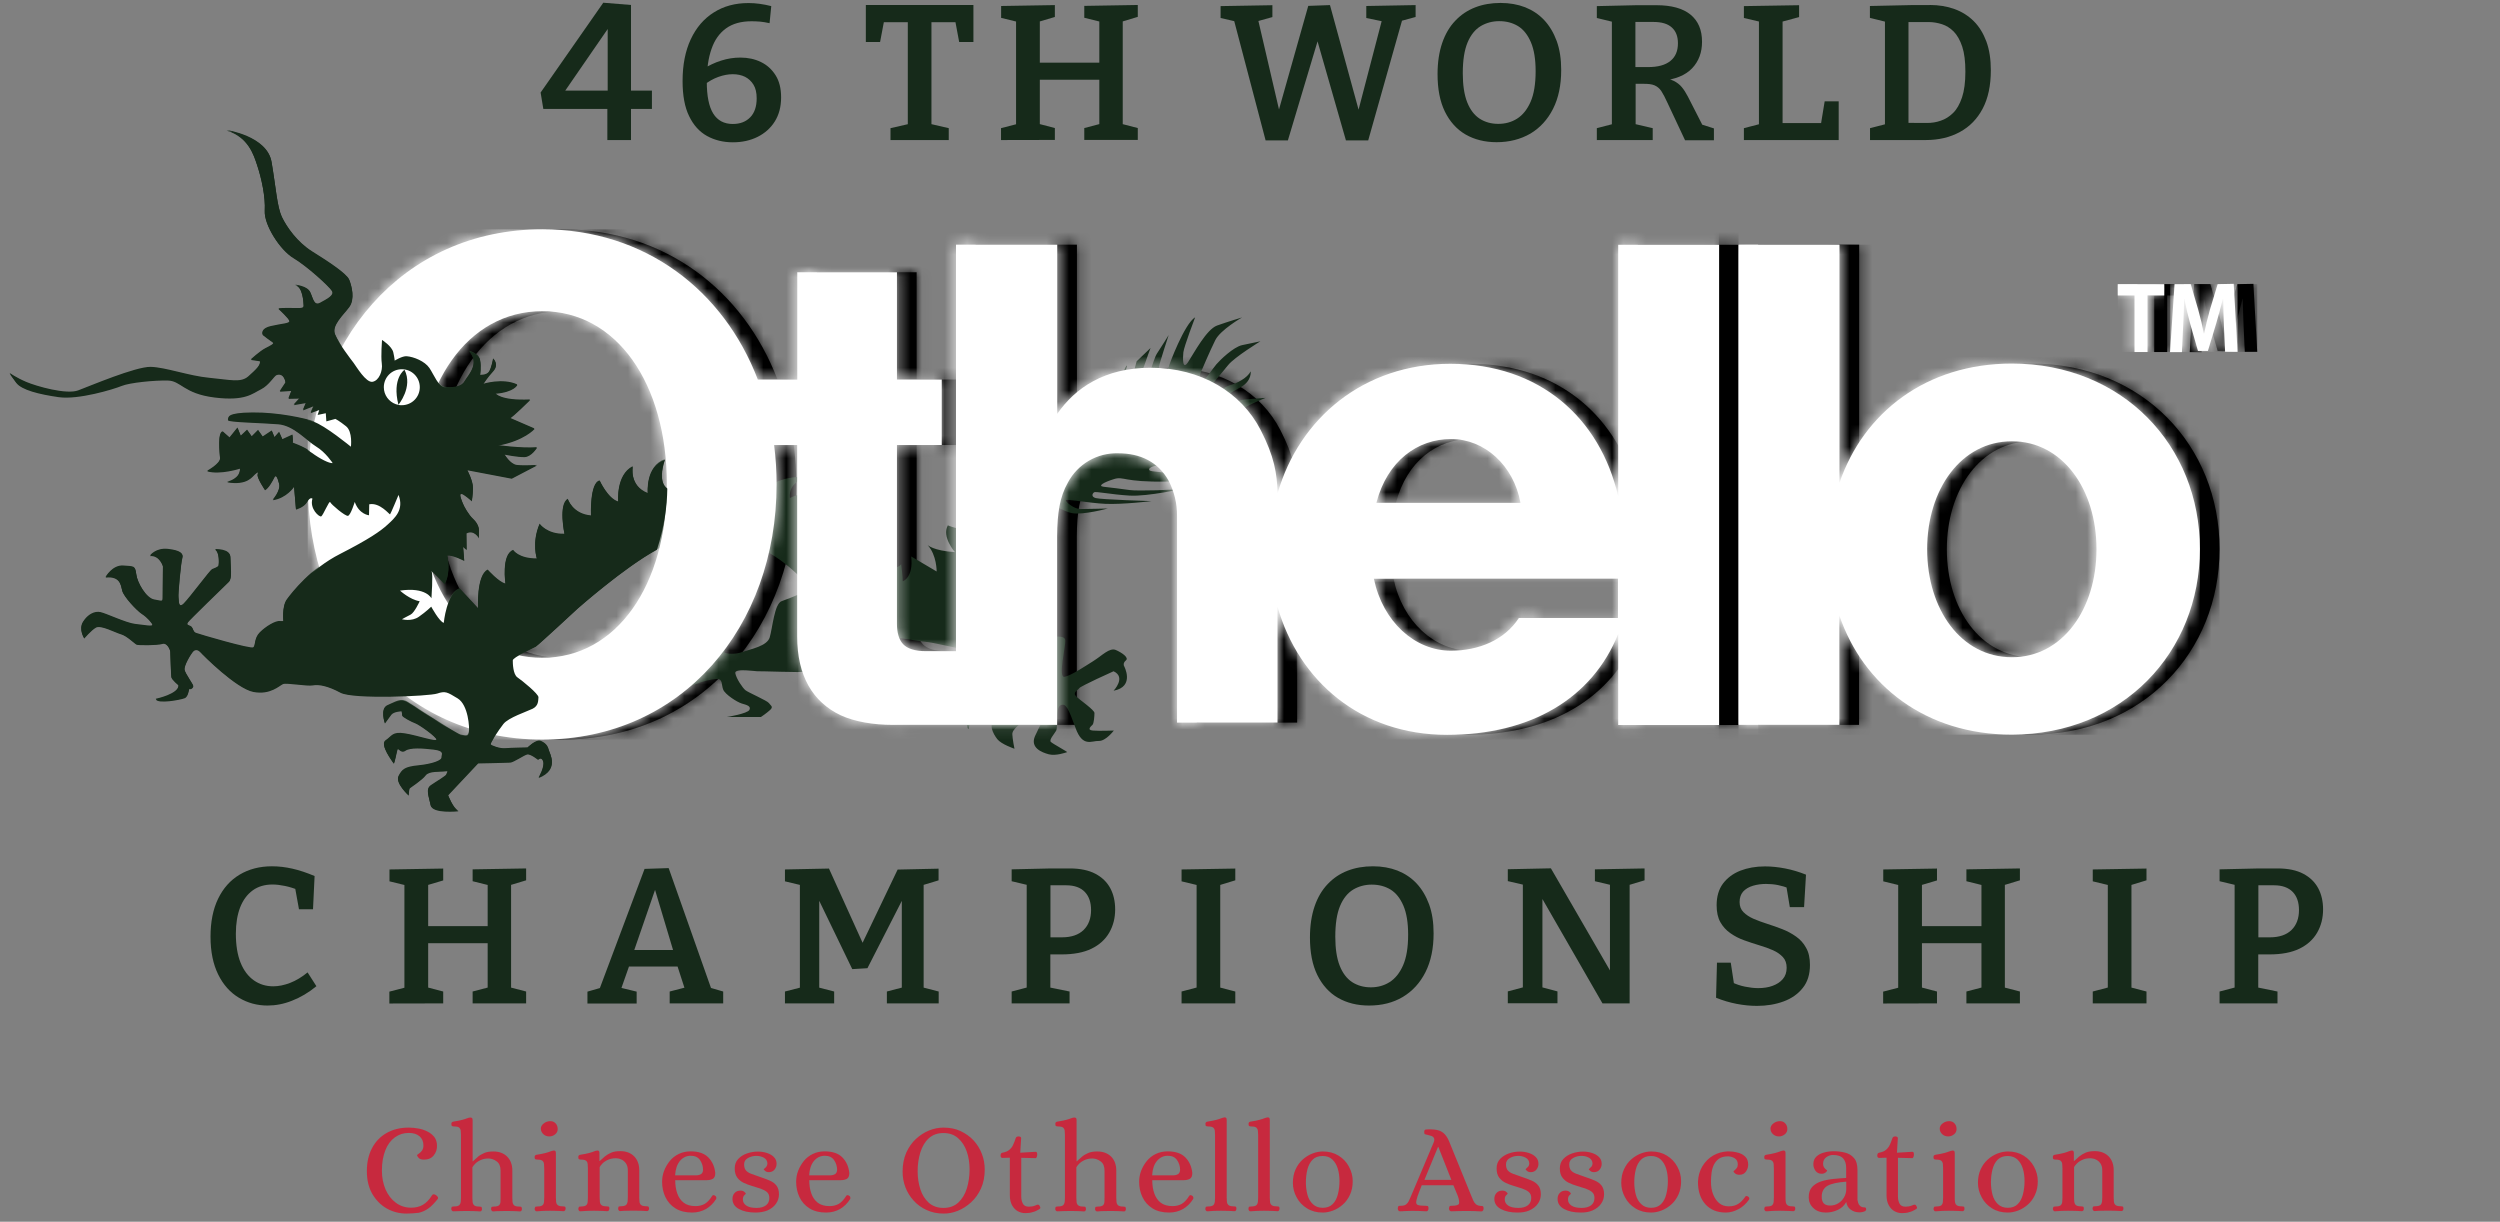
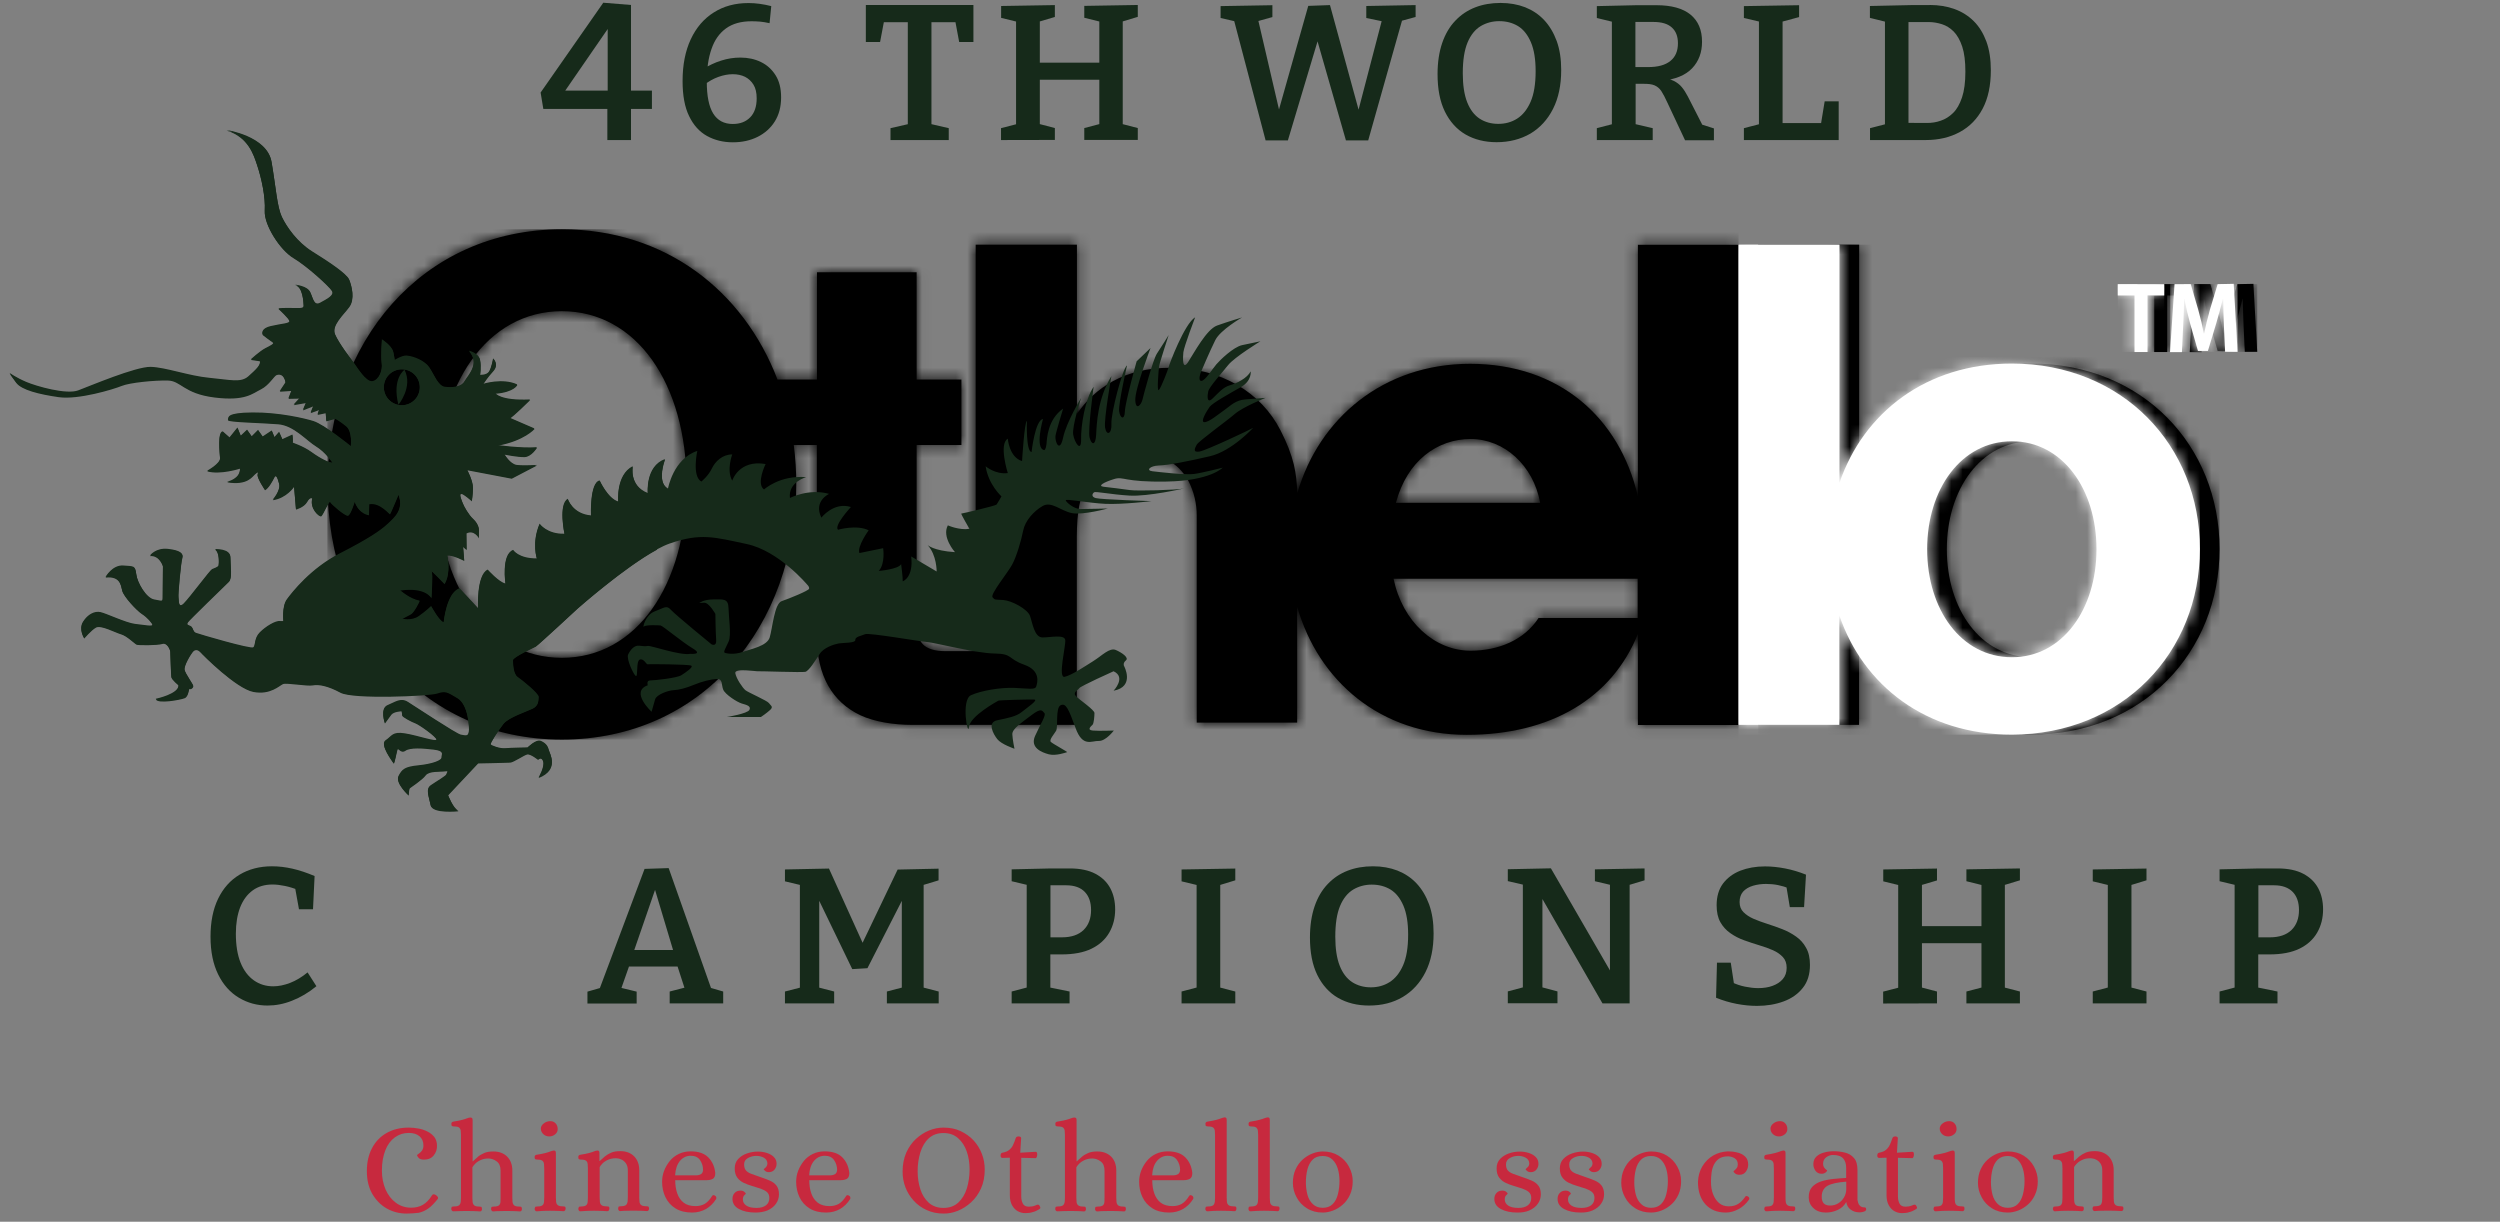
<svg xmlns="http://www.w3.org/2000/svg" width="221" height="108" viewBox="0 0 221 108" fill="none">
  <rect x="0" y="0" width="221" height="108" fill="#808080" stroke="none" />
  <path d="M123.19 51.16H144.77V54.63H136.01C134.73 56.59 132.46 57.52 130 57.52C126.84 57.53 123.98 54.98 123.19 51.16ZM130.01 38.81C132.97 38.81 135.55 41.14 136.15 44.45H123.4C124.38 40.73 127.06 38.81 130.01 38.81ZM38.64 42.82C38.64 33.94 43.08 27.51 49.67 27.51C56.26 27.51 60.69 33.92 60.69 42.82C60.69 51.72 56.26 58.15 49.67 58.15C43.07 58.15 38.64 51.74 38.64 42.82ZM28.95 42.82C28.95 55.39 37.28 65.38 49.67 65.38C62.06 65.38 70.39 55.39 70.39 42.82C70.39 41.66 70.32 40.49 70.17 39.34H72.21V56.25C72.21 59.77 73.61 62.07 76.06 63.23C77.28 63.8 78.97 64.08 80.66 64.08H95.19V47.39C95.21 45.35 95.41 43.95 96.14 42.66C97.01 41.02 98.73 40.02 100.58 40.07C102.57 40.07 104.13 40.85 105.05 42.5C105.54 43.46 105.8 44.52 105.79 45.59V63.88H114.67V53.63C116.55 60.2 122.03 64.96 129.66 64.96C137.08 64.96 142.49 61.73 144.79 56.04V64.09H153.71V21.64H144.79V43.87C143.16 36.91 137.83 32.16 129.95 32.16C122.29 32.16 116.58 36.99 114.68 43.61C114.63 41.86 114.39 40.36 113.19 38.03C111.49 34.7 107.92 32.51 103.45 32.51C99.4 32.51 96.78 34.29 95.2 36.59V21.63H86.25V57.56H83.52C82.65 57.56 81.95 57.35 81.57 56.94C81.19 56.53 81.03 55.89 81.03 55.15V39.34H84.99V33.55H81.03V24.07H72.22V33.55H68.73C65.72 25.69 58.8 20.27 49.68 20.27C37.29 20.27 28.96 30.28 28.96 42.82" fill="black" />
  <mask id="mask0_20_11" style="mask-type:luminance" maskUnits="userSpaceOnUse" x="28" y="20" width="126" height="46">
    <path d="M123.19 51.16H144.77V54.63H136.01C134.73 56.59 132.46 57.52 130 57.52C126.84 57.53 123.98 54.98 123.19 51.16ZM130.01 38.81C132.97 38.81 135.55 41.14 136.15 44.45H123.4C124.38 40.73 127.06 38.81 130.01 38.81ZM38.64 42.82C38.64 33.94 43.08 27.51 49.67 27.51C56.26 27.51 60.69 33.92 60.69 42.82C60.69 51.72 56.26 58.15 49.67 58.15C43.07 58.15 38.64 51.74 38.64 42.82ZM28.95 42.82C28.95 55.39 37.28 65.38 49.67 65.38C62.06 65.38 70.39 55.39 70.39 42.82C70.39 41.66 70.32 40.49 70.17 39.34H72.21V56.25C72.21 59.77 73.61 62.07 76.06 63.23C77.28 63.8 78.97 64.08 80.66 64.08H95.19V47.39C95.21 45.35 95.41 43.95 96.14 42.66C97.01 41.02 98.73 40.02 100.58 40.07C102.57 40.07 104.13 40.85 105.05 42.5C105.54 43.46 105.8 44.52 105.79 45.59V63.88H114.67V53.63C116.55 60.2 122.03 64.96 129.66 64.96C137.08 64.96 142.49 61.73 144.79 56.04V64.09H153.71V21.64H144.79V43.87C143.16 36.91 137.83 32.16 129.95 32.16C122.29 32.16 116.58 36.99 114.68 43.61C114.63 41.86 114.39 40.36 113.19 38.03C111.49 34.7 107.92 32.51 103.45 32.51C99.4 32.51 96.78 34.29 95.2 36.59V21.63H86.25V57.56H83.52C82.65 57.56 81.95 57.35 81.57 56.94C81.19 56.53 81.03 55.89 81.03 55.15V39.34H84.99V33.55H81.03V24.07H72.22V33.55H68.73C65.72 25.69 58.8 20.27 49.68 20.27C37.29 20.27 28.96 30.28 28.96 42.82" fill="white" />
  </mask>
  <g mask="url(#mask0_20_11)">
    <path d="M153.69 20.27H28.94V65.38H153.69V20.27Z" fill="black" />
  </g>
  <path d="M172.1 48.55C172.1 43.24 175.12 39.01 179.59 39.01C184.06 39.01 187.07 43.24 187.07 48.55C187.07 53.86 184.06 58.1 179.59 58.1C175.12 58.1 172.1 53.89 172.1 48.55ZM155.42 21.63V64.08H164.34V54.41C166.45 60.6 172 64.94 179.57 64.94C189.39 64.94 196.21 57.66 196.21 48.53C196.21 39.4 189.39 32.14 179.58 32.14C172 32.14 166.47 36.49 164.35 42.68V21.63H155.42Z" fill="black" />
  <mask id="mask1_20_11" style="mask-type:luminance" maskUnits="userSpaceOnUse" x="155" y="21" width="42" height="44">
    <path d="M172.1 48.55C172.1 43.24 175.12 39.01 179.59 39.01C184.06 39.01 187.07 43.24 187.07 48.55C187.07 53.86 184.06 58.1 179.59 58.1C175.12 58.1 172.1 53.89 172.1 48.55ZM155.42 21.63V64.08H164.34V54.41C166.45 60.6 172 64.94 179.57 64.94C189.39 64.94 196.21 57.66 196.21 48.53C196.21 39.4 189.39 32.14 179.58 32.14C172 32.14 166.47 36.49 164.35 42.68V21.63H155.42Z" fill="white" />
  </mask>
  <g mask="url(#mask1_20_11)">
    <path d="M196.21 21.63H155.43V64.95H196.21V21.63Z" fill="black" />
  </g>
  <path d="M188.95 25.12V26.12H190.43V31.12H191.58V26.12H193.06V25.12H188.95Z" fill="black" />
  <mask id="mask2_20_11" style="mask-type:luminance" maskUnits="userSpaceOnUse" x="188" y="25" width="6" height="7">
    <path d="M188.95 25.12V26.12H190.43V31.12H191.58V26.12H193.06V25.12H188.95Z" fill="white" />
  </mask>
  <g mask="url(#mask2_20_11)">
    <path d="M193.06 25.12H188.95V31.11H193.06V25.12Z" fill="black" />
  </g>
  <path d="M197.78 25.12L197.1 27.37C196.9 28.09 196.72 28.81 196.58 29.48H196.56C196.43 28.79 196.26 28.09 196.06 27.37L195.4 25.12H193.97L193.57 31.13H194.62L194.73 28.82C194.77 28.08 194.81 27.19 194.82 26.43H194.84C194.98 27.16 195.17 27.97 195.36 28.65L196.04 31.02H196.92L197.65 28.6C197.85 27.93 198.07 27.13 198.24 26.42H198.27C198.27 27.18 198.3 27.99 198.33 28.77L198.44 31.1H199.54L199.2 25.09L197.78 25.12Z" fill="black" />
  <mask id="mask3_20_11" style="mask-type:luminance" maskUnits="userSpaceOnUse" x="193" y="25" width="7" height="7">
    <path d="M197.78 25.12L197.1 27.37C196.9 28.09 196.72 28.81 196.58 29.48H196.56C196.43 28.79 196.26 28.09 196.06 27.37L195.4 25.12H193.97L193.57 31.13H194.62L194.73 28.82C194.77 28.08 194.81 27.19 194.82 26.43H194.84C194.98 27.16 195.17 27.97 195.36 28.65L196.04 31.02H196.92L197.65 28.6C197.85 27.93 198.07 27.13 198.24 26.42H198.27C198.27 27.18 198.3 27.99 198.33 28.77L198.44 31.1H199.54L199.2 25.09L197.78 25.12Z" fill="white" />
  </mask>
  <g mask="url(#mask3_20_11)">
    <path d="M199.54 25.12H193.58V31.11H199.54V25.12Z" fill="black" />
  </g>
  <path d="M53.69 9.2L54.22 9.63H48.03L47.79 8.18L53.33 0.24L55.78 0.44V8.4L55.25 8.01H57.63V9.63H55.25L55.78 9.2V12.38H53.69V9.2ZM54.25 8.01L53.72 8.4V1.43L54.42 1.55L49.45 8.76L49.04 8.01H54.25Z" fill="#162A1A" />
  <path d="M62.23 7.52L62.15 6.11C62.65 5.79 63.18 5.54 63.74 5.36C64.3 5.18 64.87 5.09 65.45 5.09C66.12 5.09 66.72 5.22 67.26 5.48C67.8 5.74 68.23 6.13 68.56 6.65C68.89 7.17 69.05 7.82 69.05 8.61C69.05 9.44 68.86 10.15 68.49 10.74C68.12 11.33 67.61 11.78 66.97 12.1C66.33 12.42 65.6 12.58 64.78 12.58C63.93 12.58 63.17 12.39 62.5 12.02C61.83 11.65 61.3 11.06 60.92 10.27C60.53 9.48 60.34 8.44 60.34 7.17C60.34 5.74 60.58 4.51 61.06 3.48C61.54 2.45 62.22 1.65 63.1 1.1C63.98 0.54 65 0.27 66.17 0.27C66.8 0.27 67.47 0.36 68.18 0.54L68.03 2.05C67.74 1.98 67.45 1.94 67.18 1.91C66.91 1.89 66.66 1.88 66.43 1.88C65.51 1.88 64.76 2.09 64.18 2.51C63.6 2.93 63.17 3.53 62.9 4.32C62.62 5.11 62.48 6.07 62.48 7.22C62.48 8.49 62.67 9.43 63.05 10.04C63.43 10.65 64.01 10.96 64.78 10.96C65.43 10.96 65.94 10.76 66.32 10.37C66.7 9.98 66.89 9.42 66.89 8.69C66.89 8.2 66.8 7.8 66.61 7.49C66.42 7.18 66.17 6.95 65.86 6.79C65.55 6.64 65.19 6.56 64.78 6.56C64.37 6.56 63.95 6.64 63.5 6.8C63.06 6.96 62.63 7.2 62.23 7.52Z" fill="#162A1A" />
  <path d="M78.72 12.38V11.33L80.64 10.89L80.25 11.42V1.62L80.67 1.96H77.73L78.21 1.55L77.8 3.71H76.54V0.44H86.05V3.71H84.79L84.4 1.62L84.86 1.96H81.92L82.34 1.62V11.42L81.97 10.89L83.87 11.33V12.38H78.72Z" fill="#162A1A" />
  <path d="M88.49 12.38V11.33L90.11 10.91L89.82 11.33V1.55L90.18 1.99L88.5 1.58V0.53L93.25 0.45V1.5L91.6 1.99L91.92 1.53V5.88L91.58 5.54H97.5L97.18 5.88V1.54L97.5 1.98L95.85 1.57V0.52L100.58 0.44V1.49L98.96 1.98L99.25 1.52V11.32L98.96 10.9L100.58 11.32V12.37H95.85V11.32L97.45 10.9L97.18 11.32V6.71L97.5 7.05H91.58L91.92 6.71V11.32L91.65 10.9L93.25 11.32V12.37L88.49 12.38Z" fill="#162A1A" />
  <path d="M120.77 0.53L125.14 0.45V1.5L123.57 1.93L124.06 1.39L120.95 12.41H118.98L116.28 2.99H116.67L113.85 12.41H111.88L109.02 1.54L109.24 1.9L107.9 1.59V0.54L112.48 0.46V1.51L110.9 1.95L111.17 1.54L113.26 10.52L112.83 10.5L115.65 0.52L117.57 0.45L120.31 10.47L119.89 10.49L122.22 1.56L122.41 1.93L120.78 1.59V0.53H120.77Z" fill="#162A1A" />
  <path d="M132.3 12.57C131.26 12.57 130.34 12.34 129.56 11.89C128.78 11.44 128.17 10.76 127.73 9.87C127.29 8.97 127.08 7.87 127.08 6.55C127.08 5.51 127.22 4.59 127.49 3.8C127.76 3.01 128.15 2.35 128.65 1.83C129.15 1.3 129.74 0.91 130.41 0.65C131.08 0.39 131.83 0.26 132.65 0.26C133.44 0.26 134.17 0.39 134.82 0.64C135.47 0.9 136.03 1.27 136.5 1.77C136.97 2.27 137.34 2.89 137.61 3.62C137.88 4.36 138.01 5.21 138.01 6.19C138.01 7.53 137.77 8.67 137.29 9.62C136.81 10.57 136.14 11.3 135.29 11.81C134.42 12.31 133.43 12.57 132.3 12.57ZM132.45 10.95C133.06 10.95 133.62 10.8 134.11 10.49C134.6 10.18 135 9.69 135.3 9.01C135.6 8.33 135.75 7.42 135.75 6.29C135.75 5.24 135.61 4.38 135.33 3.73C135.05 3.08 134.68 2.61 134.2 2.31C133.72 2.02 133.17 1.87 132.53 1.87C131.93 1.87 131.38 2.02 130.89 2.31C130.4 2.61 130.01 3.09 129.73 3.76C129.45 4.43 129.31 5.34 129.31 6.47C129.31 7.52 129.44 8.38 129.7 9.04C129.96 9.7 130.33 10.18 130.8 10.49C131.28 10.8 131.83 10.95 132.45 10.95Z" fill="#162A1A" />
  <path d="M141.16 12.38V11.33L142.78 10.91L142.49 11.33V1.55L142.88 2.01L141.16 1.59V0.54L144.66 0.46H146.43C147.76 0.46 148.76 0.74 149.44 1.29C150.12 1.85 150.46 2.64 150.46 3.69C150.46 4.64 150.17 5.42 149.58 6.04C148.99 6.66 148.09 7.02 146.87 7.15V6.91C147.31 6.93 147.68 7.01 147.96 7.15C148.24 7.29 148.48 7.47 148.67 7.7C148.86 7.93 149.04 8.21 149.21 8.54L150.59 11.24L150 10.87L151.51 11.35V12.4H148.96L147.41 9.1C147.21 8.65 147.02 8.3 146.86 8.05C146.7 7.81 146.49 7.64 146.25 7.54C146.01 7.44 145.66 7.4 145.22 7.41H144.23L144.59 7.1V11.33L144.3 10.91L146.1 11.33V12.38H141.16ZM144.58 6.46L144.22 5.93H145.7C146.56 5.93 147.22 5.75 147.66 5.39C148.11 5.03 148.33 4.51 148.33 3.82C148.33 3.22 148.15 2.75 147.79 2.43C147.43 2.1 146.89 1.94 146.15 1.94H144.21L144.57 1.62V6.46H144.58Z" fill="#162A1A" />
  <path d="M161.3 8.96H162.54V12.38H154.16V11.33L155.74 10.92L155.49 11.33V1.55L155.74 1.96L154.16 1.59V0.54L159.04 0.46V1.51L157.34 1.97L157.58 1.56V11.22L157.24 10.88H161.24L160.93 11.22L161.3 8.96Z" fill="#162A1A" />
  <path d="M170.58 0.44C171.38 0.44 172.12 0.56 172.78 0.8C173.44 1.04 174.01 1.4 174.49 1.88C174.97 2.36 175.33 2.96 175.6 3.68C175.86 4.4 175.99 5.24 175.99 6.21C175.99 7.56 175.75 8.69 175.27 9.6C174.79 10.51 174.12 11.2 173.25 11.67C172.39 12.14 171.38 12.38 170.24 12.38H165.31V11.33L166.94 10.91L166.63 11.33V1.55L166.95 1.99L165.3 1.58V0.53L168.94 0.45H170.58V0.44ZM170.34 10.87C170.76 10.87 171.17 10.81 171.56 10.67C171.96 10.54 172.32 10.31 172.65 9.99C172.98 9.67 173.24 9.21 173.44 8.62C173.64 8.03 173.74 7.27 173.74 6.34C173.74 5.43 173.65 4.69 173.46 4.12C173.27 3.55 173.02 3.11 172.71 2.79C172.4 2.48 172.05 2.26 171.67 2.14C171.29 2.02 170.9 1.95 170.5 1.95H168.37L168.71 1.61V11.2L168.37 10.86L170.34 10.87Z" fill="#162A1A" />
  <path d="M105.79 39.31C105.96 39 108.42 37.23 109.15 36.6C109.87 35.97 111.88 35.17 111.88 35.17C111.88 35.17 110.91 35.24 110.07 35.31C109.22 35.38 108.81 35.84 108.26 36.23C107.7 36.62 106.88 37.32 106.47 37.32C106.06 37.32 106.69 36.31 106.93 35.97C107.17 35.63 108.74 34.76 109.71 34.21C110.68 33.65 110.56 32.83 110.56 32.83C110.25 33.43 109.33 33.89 108.72 34.06C108.12 34.23 107.73 34.71 107.2 35.22C106.67 35.73 106.72 35 106.81 34.59C106.91 34.18 108.02 32.97 108.57 32.27C109.13 31.57 111.42 30.17 111.42 30.17C111.42 30.17 110.57 30.34 109.8 30.51C109.03 30.68 107.87 31.81 107.53 32.2C107.19 32.59 106.54 33.67 106.2 33.67C105.86 33.67 106.15 32.92 106.15 32.92C106.15 32.92 106.97 30.99 107.43 30.07C107.89 29.15 109.8 28.06 109.8 28.06C109.8 28.06 108.5 28.45 107.58 28.78C106.66 29.12 105.57 31.17 105.04 31.99C104.51 32.81 104.56 31.63 104.61 31.14C104.66 30.65 105.65 28.05 105.65 28.05C104.71 28.61 103.35 32.23 103.31 32.45C103.26 32.67 102.63 34.31 102.44 34.48C102.25 34.65 102.42 32.74 102.46 32.4C102.51 32.06 103.31 29.62 103.31 29.62C103.31 29.62 102.61 30.76 102.27 31.26C101.93 31.77 101.09 34.91 100.99 35.34C100.89 35.77 100.41 36.35 100.36 35.39C100.31 34.42 101.71 30.76 101.71 30.76L100.48 31.94C100.48 31.94 99.47 35.54 99.44 36.36C99.42 37.18 99.01 36.99 98.93 36.34C98.86 35.69 99.63 32.3 99.63 32.3C99.24 32.54 98.2 36.53 98.25 37.45C98.3 38.37 97.82 38.56 97.69 37.81C97.57 37.06 98.25 33.25 98.25 33.25C97.02 35.23 96.95 37.48 96.9 38.44C96.85 39.41 96.49 39.36 96.32 38.68C96.15 38 96.68 34.19 96.68 34.19C95.91 35.28 95.54 37.67 95.57 38.85C95.59 40.03 94.99 39.14 94.87 38.42C94.75 37.7 95.57 35.18 95.57 35.18C95.57 35.18 94.27 37.31 93.98 38.68C93.69 40.06 93.26 39.11 93.3 38.56C93.32 38.29 93.98 36.12 93.98 36.12C92.6 37.09 92.55 38.78 92.51 39.26C92.46 39.74 92.32 39.79 92.32 39.79C91.45 39.67 92.2 37.04 92.2 37.04C91.5 37.14 91.19 39.96 91.19 39.96C90.68 39.91 90.78 37.21 90.78 37.21C90.56 37.26 90.35 40.76 90.35 40.76C89.21 40.42 89.09 38.78 89.09 38.78C88.27 39.24 89.09 41.82 89.09 41.82C87.98 41.96 87.13 41.22 87.13 41.22C87.37 42.84 88.53 43.88 88.53 43.88C88.53 43.88 88.19 44.48 88.1 44.6C88 44.72 85.06 45.4 84.98 45.4C84.91 45.4 85.7 46.75 85.7 46.75C84.78 46.89 83.79 46.44 83.79 46.44C83.23 47.48 84.42 48.81 84.42 48.81C82.51 48.69 82 48.18 82 48.18C82.82 49.07 82.8 50.52 82.8 50.52L80.55 49.19C80.77 51.07 79.8 51.39 79.8 51.39C79.82 51.08 79.66 49.87 79.66 49.87C79.42 50.33 77.68 50.47 77.68 50.47C78.28 49.82 78.07 48.46 78.07 48.46L75.97 48.89C75.75 48.31 76.79 46.88 76.79 46.88C75.73 46.35 74.08 46.83 74.08 46.83C73.69 46.47 75.22 44.82 75.22 44.82C73.7 44.34 72.61 45.76 72.61 45.76C71.89 44.29 73.29 43.66 73.29 43.66C71.5 43.15 69.83 44.02 69.83 44.02C69.66 42.62 71.26 42.18 71.26 42.18C68.92 41.99 67.54 43.27 67.54 43.27C66.82 42.76 67.68 41.02 67.68 41.02C65.31 40.61 64.73 42.49 64.73 42.49C64.2 41.57 64.73 40.17 64.73 40.17C63.88 40.17 63.23 40.77 62.92 41.43C62.61 42.08 62 42.57 62 42.57C61.15 42.11 61.64 39.86 61.64 39.86C59.51 40.56 59.05 43.19 59.05 43.19C57.99 42.61 58.78 40.58 58.78 40.58C57.04 41.21 57.26 43.58 57.26 43.58C55.59 42.93 55.93 41.21 55.93 41.21C54.43 41.98 54.65 44.33 54.65 44.33C53.73 44.06 53.01 42.47 53.01 42.47C52.12 42.64 52.24 45.56 52.24 45.56C50.6 45.42 50.19 44.09 50.19 44.09C49.34 44.57 49.9 47.18 49.9 47.18C48.35 47.23 47.7 46.29 47.7 46.29C46.98 47.98 47.46 49.36 47.46 49.36C45.84 49.38 45.36 48.61 45.36 48.61C44.3 49 44.68 51.58 44.68 51.58C44.1 51.46 43.11 50.35 43.11 50.35C42.1 50.83 42.26 53.78 42.26 53.76C42.26 53.74 40.62 52 40.62 52C39.46 52.39 39.22 55 39.22 55C38.83 54.9 38.11 53.57 38.11 53.57C38.11 53.57 37.68 54 37.02 54.46C36.37 54.92 35.52 54.68 35.52 54.68C35.52 54.68 35.95 54.44 36.29 54.27C36.63 54.1 37.09 53.09 37.09 53.09C36.22 52.95 35.35 52.15 35.35 52.15C37.65 51.81 38.13 52.83 38.13 52.83C38.13 52.83 38.28 50.68 38.15 50.49C37.96 50.19 39.29 51.58 39.29 51.58C39.89 50.59 39.53 49.07 39.53 49.07C39.96 48.97 41.03 49.53 41.03 49.53L40.93 48.3L41.24 48.57L41.22 47.1C41.92 46.74 42.33 47.53 42.33 47.53C42.33 47.53 42.31 47.17 42.33 46.9C42.35 46.63 42.21 46.22 41.82 45.86C41.43 45.5 41.02 44.77 40.9 44.46C40.78 44.15 40.56 43.64 40.76 43.61C40.95 43.59 41.7 44.26 41.7 44.26C41.7 44.26 41.8 43.7 41.8 43.08C41.8 42.46 41.29 41.51 41.29 41.51L45.23 42.26L47.45 41.1C47.45 41.1 46.29 41.17 45.69 41.1C45.09 41.03 44.58 40.13 44.58 40.13C44.58 40.13 45.76 40.37 46.37 40.35C46.97 40.33 47.46 39.53 47.46 39.53C45.99 39.63 44 39.34 44 39.34C46.34 38.91 47.24 37.87 47.24 37.87L45.07 36.93C45.34 36.81 46.86 35.31 46.86 35.31C44.18 35.43 43.79 34.75 43.79 34.75C45.46 34.61 45.72 33.98 45.72 33.98C44.42 33.38 42.7 33.93 42.7 33.93C42.7 33.93 43.04 33.37 43.59 32.77C44.15 32.17 43.59 31.68 43.59 31.68C43.59 31.68 43.45 32.5 43.23 32.84C43.01 33.18 42.43 33.13 42.43 33.13C42.43 33.13 42.55 32.41 42.43 31.8C42.31 31.2 41.46 31 41.46 31C42.45 32.11 41.39 33.13 41.07 33.68C40.76 34.24 39.93 34.26 39.33 34.19C38.73 34.12 38.36 33.08 37.95 32.47C37.54 31.87 36.57 31.48 35.94 31.43C35.55 31.4 34.88 31.82 34.88 31.82C34.88 31.82 34.88 31.65 34.76 31.1C34.64 30.54 33.76 29.99 33.76 29.99C33.76 29.99 33.65 31.42 33.74 32.07C33.84 32.72 33.5 33.59 32.92 33.69C32.34 33.79 31.49 32.34 31.25 32.02C31.01 31.71 29.95 30.33 29.61 29.53C29.27 28.73 30.36 27.79 30.87 27.09C31.38 26.39 31.09 25.28 30.87 24.72C30.65 24.16 28.89 23.03 27.58 22.21C26.28 21.39 25.36 20.08 24.92 19.17C24.49 18.25 24.39 16.56 24 14.29C23.61 12.02 20.04 11.49 20.04 11.49C21.95 12.07 22.43 13.68 22.72 14.55C23.12 15.75 23.47 17.38 23.4 18.61C23.33 19.84 24.75 22.07 25.94 22.77C27.12 23.47 29.11 25.28 29.35 25.69C29.59 26.1 28.87 26.44 28.31 26.75C27.75 27.06 27.68 26.36 27.42 25.81C27.15 25.25 26.07 25.16 26.07 25.16C26.77 25.3 26.82 26.68 26.84 27C26.86 27.31 26.43 27.22 25.49 27.22C24.55 27.22 24.62 27.27 24.62 27.27C24.62 27.27 25.56 28.12 25.59 28.36C25.61 28.6 24.96 28.58 23.95 28.82C22.94 29.06 23.23 29.57 23.23 29.57C23.23 29.57 23.88 30.08 24.1 30.22C24.32 30.36 23.93 30.53 23.45 30.78C22.97 31.03 22.17 31.76 22.17 31.76L22.97 31.88C23.07 32.27 22.63 32.65 21.96 33.26C21.28 33.86 20.37 33.57 18.53 33.4C16.69 33.23 14.64 32.46 13.31 32.43C11.98 32.41 7.95 34.12 6.91 34.51C5.87 34.9 3.24 34.15 2.32 33.76C1.4 33.37 0.85 32.96 0.85 32.96C0.85 32.96 0.95 33.15 1.43 33.78C1.91 34.41 3.44 34.79 5.18 35.04C6.92 35.28 10.04 34.34 10.74 34.05C11.44 33.76 13.64 33.54 14.82 33.57C16 33.59 16.22 34.73 18.95 35.07C21.68 35.41 22.3 34.72 23.06 34.35C23.78 33.99 24.22 33.17 24.44 33.09C25.14 32.86 25.24 33.79 25.24 33.79L24.73 34.56L25.77 34.49L25.5 35.19L26.49 35.17L25.96 35.75L27.05 35.56L26.78 36.21L27.7 35.85L27.46 36.45L28.21 36.18L28.07 36.61L28.79 36.47L28.84 37.19L29.64 36.97C29.64 36.97 29.98 37.14 30.58 37.62C31.18 38.1 31.01 39.43 31.01 39.43C31.01 39.43 28.69 37.52 27.68 37.21C26.93 36.98 24.68 36.44 22.32 36.46C19.96 36.48 20.22 36.89 20.15 37.09C20.08 37.28 23.22 37.33 24.6 37.45C25.98 37.57 27.09 38.9 27.93 39.41C28.77 39.92 29.4 40.88 29.4 40.88C29.09 40.91 28.31 40.52 27.54 39.96C26.77 39.4 25.78 39.11 25.85 39.11C25.92 39.11 25.85 38.41 25.85 38.41L24.96 38.82L24.67 38.17L24.26 38.63L24.02 38.05L23.22 38.58L22.81 38L22.25 38.56L21.84 37.98L21.28 38.51L20.99 37.79L20.29 38.66L19.69 38.13C19.21 38.18 19.42 40.01 19.45 40.5C19.47 40.98 18.31 41.61 18.31 41.61C19.45 41.94 21.21 41.37 21.21 41.37C21.28 42.34 20.07 42.58 20.07 42.58C21.86 42.87 22.27 42.1 22.53 41.88C22.8 41.66 22.84 41.64 22.77 41.93C22.7 42.22 23.42 43.28 23.42 43.28C23.73 43.14 24.1 42.46 24.24 42.17C24.38 41.88 24.51 42.12 24.67 42.73C24.84 43.33 24.11 44.16 24.11 44.16C25.32 43.99 25.99 42.98 25.99 42.98L26.16 44.99C26.16 44.99 26.88 44.8 27.15 44.31C27.42 43.83 27.61 44.02 27.61 44.02C27.34 44.91 28.21 45.66 28.38 45.59C28.55 45.52 29.1 44.14 29.18 44.33C29.25 44.52 30.51 45.59 30.75 45.54C30.99 45.49 31.35 44.31 31.35 44.31C31.74 45.42 32.61 45.49 32.61 45.49L32.63 44.52C33.57 44.33 34.42 45.44 34.47 45.41C34.52 45.39 35.22 43.69 35.22 43.69C35.73 45.02 34.88 45.74 34.25 46.32C33.62 46.9 32.61 47.6 30.05 48.91C27.49 50.21 25.82 52.34 25.36 52.97C24.9 53.6 25.05 54.9 25.05 54.9H24.78C24.37 54.83 23.5 55.36 22.97 55.89C22.44 56.42 22.61 57.05 22.39 57.22C22.17 57.39 17.63 56.06 17.32 55.94C17.01 55.82 17.1 55.41 16.79 55.31C16.48 55.21 16.52 55.12 16.6 54.97C16.67 54.83 19.89 51.71 20.22 51.39C20.56 51.08 20.36 50.01 20.36 49.24C20.36 48.47 19.01 48.54 19.01 48.54C19.42 48.81 19.35 49.82 19.32 49.97C19.3 50.11 18.91 50.24 18.74 50.31C18.57 50.38 16.78 52.8 16.25 53.33C15.72 53.86 15.82 52.97 15.77 52.77C15.72 52.58 15.99 49.65 16.11 49.29C16.23 48.93 15.94 48.64 14.85 48.52C13.76 48.4 13.26 49.1 13.26 49.1C14.11 49.03 14.4 50.02 14.4 50.02C14.4 50.02 14.38 52.39 14.38 52.8C14.38 53.21 14.33 53.11 13.63 52.99C12.93 52.87 12.13 51.49 12.04 50.74C11.94 49.99 11.87 50.06 10.9 49.99C9.93 49.92 9.33 51 9.33 51C10.61 50.86 10.68 51.68 10.8 52.18C10.92 52.69 12.08 53.94 12.54 54.23C13 54.52 13.46 55.05 13.48 55.22C13.5 55.39 12.73 55.24 11.93 55.15C11.13 55.05 9.42 54.23 8.89 54.11C8.36 53.99 7.75 54.3 7.34 54.96C6.93 55.61 7.44 56.39 7.44 56.39C7.44 56.39 8.04 55.67 8.48 55.42C8.91 55.18 10.2 55.88 10.7 56.02C11.21 56.16 11.93 56.89 12.08 56.94C12.22 56.99 13.89 57.01 14.33 56.87C14.76 56.73 15.03 57.38 15.05 57.57C15.07 57.76 15.1 59.62 15.15 59.84C15.2 60.06 15.78 60.54 15.78 60.54C15.85 61.34 13.77 61.77 13.77 61.77C13.96 62.18 15.9 61.82 16.3 61.67C16.7 61.52 16.65 60.78 16.77 60.85C16.89 60.92 17.06 60.75 17.08 60.63C17.1 60.51 16.4 59.57 16.31 59.2C16.22 58.83 16.87 57.75 17.08 57.53C17.3 57.31 17.56 57.43 17.73 57.63C17.9 57.83 20.87 60.82 22.39 61.11C23.91 61.4 24.71 60.53 25.02 60.41C25.33 60.29 27.15 60.63 27.65 60.53C28.15 60.43 28.98 60.58 30.09 61.18C31.2 61.78 37.92 61.49 38.64 61.25C39.36 61.01 39.51 61.11 40.45 61.68C41.39 62.26 41.51 64.27 41.44 64.7C41.37 65.13 41.1 64.99 40.74 64.94C40.38 64.89 36.68 62.43 36.05 62.04C35.42 61.65 34.96 62.04 34.26 62.33C33.56 62.62 34.02 63.9 34.02 63.9C34.02 63.9 34.36 63.42 34.58 63.13C34.8 62.84 35.5 62.82 35.5 62.82C35.5 62.82 35.55 63.09 35.55 63.21C35.55 63.33 36.37 63.77 36.71 63.89C37.05 64.01 38.62 65.12 38.59 65.36C38.57 65.6 36.97 65.02 35.81 64.83C34.65 64.64 34.65 65.07 34.09 65.43C33.53 65.79 34.72 67.31 34.79 67.44C34.86 67.56 35.06 66.4 35.13 66.21C35.2 66.02 35.42 66.6 35.83 66.31C36.24 66.02 37.35 66.09 38.34 66.21C39.33 66.33 39.02 66.64 39.04 66.93C39.06 67.22 38.19 67.53 36.99 67.65C35.78 67.77 35.54 67.99 35.23 68.59C34.92 69.19 36.12 70.28 36.12 70.28C36.12 70.28 36.14 69.7 36.22 69.63C36.29 69.56 37.31 68.91 37.62 68.49C37.93 68.08 38.9 68.2 39.34 68.13C39.77 68.06 39.46 68.32 39.46 68.44C39.46 68.56 38.57 69.07 38.08 69.41C37.6 69.75 37.91 70.35 38.06 71.13C38.2 71.9 40.52 71.66 40.52 71.66C40.06 71.47 39.6 70.26 39.6 70.26L42.26 67.43C42.26 67.43 44.77 67.38 45.09 67.36C45.4 67.34 46.3 66.71 46.59 66.64C46.88 66.57 47.56 67.12 47.56 67.12C47.56 67.12 47.87 66.78 48.02 67.29C48.16 67.8 47.61 68.72 47.61 68.72C49.47 67.97 48.58 66.59 48.5 66.26C48.43 65.92 48.21 65.66 47.8 65.49C47.39 65.32 46.64 66.07 46.64 66.07C46.64 66.07 45.17 66.09 44.68 66.14C44.2 66.19 43.45 65.9 43.38 65.8C43.31 65.7 44.08 64.52 44.52 63.96C44.95 63.4 46.57 62.87 47.11 62.61C47.65 62.35 47.59 61.89 47.62 61.6C47.64 61.31 46.15 60.1 45.76 59.84C45.37 59.57 45.35 58.61 45.35 58.34C45.35 58.07 47.19 57.23 47.38 57.13C47.57 57.03 51.08 53.77 51.08 53.77C51.08 53.77 56.49 48.99 59.22 48.04C61.95 47.1 63.13 47.48 66 48.09C68.86 48.69 71.38 51.71 71.38 51.71C71.38 51.71 71.57 51.88 71.52 52.05C71.47 52.22 69.76 52.92 69.1 53.14C68.45 53.36 68.28 55.58 68.04 56.35C67.8 57.12 66.4 57.36 65.65 57.63C64.9 57.9 64.2 57.77 64.06 57.7C63.92 57.63 64.18 57.24 64.42 56.69C64.66 56.13 64.42 54.61 64.4 53.74C64.38 52.87 63.89 52.99 63.05 52.99C62.21 52.99 61.82 53.3 61.82 53.3C61.82 53.3 61.82 53.3 62.25 53.28C62.68 53.26 63.24 54.27 63.24 54.27C63.24 54.27 63.26 55.94 63.31 56.57C63.36 57.2 62.9 56.96 62.9 56.96C62.9 56.96 59.73 54.37 59.32 53.92C58.91 53.46 58.74 53.73 57.89 54.04C57.04 54.35 56.78 55.56 56.92 55.39C57.06 55.22 58.2 55.27 58.39 55.29C58.58 55.31 60.27 56.74 61.24 57.32C62.21 57.9 61.02 57.8 61.02 57.8C60.13 57.97 57.54 57.05 57.27 57.1C57 57.15 56.93 57.12 56.5 57.08C56.07 57.03 55.73 57.44 55.53 57.85C55.34 58.26 56.04 59.69 56.21 59.76C56.42 59.85 56.21 58.46 56.55 58.31C56.89 58.17 57.15 58.74 57.23 58.72C57.3 58.7 60.85 58.72 61.1 58.84C61.34 58.96 60.62 59.44 60.23 59.69C59.84 59.94 57.84 60.15 57.48 60.15C57.12 60.15 57.26 60.58 57.26 60.58C55.67 61.14 57.6 62.92 57.6 62.92C57.6 62.92 57.79 62.27 57.91 61.83C58.03 61.4 59.07 61.03 59.55 61.01C60.03 60.99 60.66 60.82 61.36 60.53C62.06 60.24 62.83 60.05 63.37 60.02C63.9 60 63.76 60.53 63.93 60.96C64.1 61.39 65.16 62.07 65.57 62.19C65.98 62.31 66.42 62.41 66.25 62.75C66.08 63.09 64.27 63.38 64.27 63.38H67.27C67.27 63.38 67.78 63.04 68.09 62.75C68.4 62.46 68.11 62.36 67.97 62.15C67.83 61.94 66.13 61.21 65.89 61.01C65.65 60.81 65.09 60 65 59.51C64.9 59.03 66.91 59.37 67.01 59.34C67.11 59.32 70.88 59.46 71.19 59.39C71.5 59.32 72.08 58.4 72.45 57.82C72.81 57.24 73.75 56.95 74.14 56.88C74.53 56.81 75.64 56.86 75.61 56.57C75.59 56.28 76.14 56.21 76.48 56.06C76.82 55.92 81.34 56.71 81.99 56.76C82.64 56.81 86.27 57.75 87.91 57.77C89.55 57.79 89.05 58.23 90.54 58.76C92.04 59.29 91.7 60.38 91.6 60.69C91.5 61 90.88 60.86 89.67 60.81C88.46 60.76 86.72 61.05 85.83 61.46C84.94 61.87 85.56 65.23 85.66 64.26C85.76 63.29 88.17 61.99 88.25 61.94C88.32 61.89 91 61.82 91.42 61.84C91.84 61.86 90.79 62.56 90.31 62.95C89.83 63.34 89.08 63.48 88.16 63.67C87.24 63.86 87.8 64.88 88.16 65.34C88.52 65.8 89.68 66.19 89.68 66.19C89.68 66.19 89.51 65.39 89.49 64.91C89.47 64.43 90.29 63.9 91.18 63.22C92.07 62.54 92.12 62.83 92.32 63.03C92.51 63.22 91.96 64.02 91.5 65.06C91.04 66.1 92.08 66.51 92.71 66.68C93.34 66.85 94.26 66.51 94.33 66.49C94.4 66.47 93.1 65.77 92.9 65.59C92.71 65.42 93.17 64.92 93.36 64.6C93.55 64.29 93.29 62.59 93.75 62.35C94.21 62.11 94.45 62.62 95.08 64.36C95.71 66.1 96.51 65.47 97.13 65.5C97.76 65.52 98.46 64.58 98.46 64.58C98.46 64.58 97.16 64.63 96.6 64.58C96.04 64.53 96.46 64.19 96.58 64.07C96.7 63.95 96.75 63.3 96.75 63.03C96.75 62.76 95.47 61.89 95.13 61.56C94.79 61.22 95.27 61.03 95.4 60.84C95.52 60.65 98.44 59.34 98.44 59.34C99.58 59.87 98.44 61.06 98.44 61.06C100.37 60.7 99.36 58.86 99.36 58.86C99.36 58.86 99.24 58.62 99.53 58.38C99.82 58.14 99.19 57.7 98.64 57.46C98.08 57.22 97.41 57.97 96.63 58.45C95.86 58.93 94.75 59.68 94.12 59.83C93.49 59.98 94.22 57.12 94.17 56.59C94.12 56.06 92.89 56.35 92.16 56.35C91.43 56.35 91.27 55.05 91.05 54.44C90.83 53.84 89.43 53.09 88.68 53.04C87.93 52.99 87.96 53.06 87.74 52.8C87.52 52.53 89.09 50.63 89.48 49.9C89.87 49.18 90.28 47.77 90.45 46.9C90.62 46.03 91.39 45.18 92.17 44.73C92.95 44.28 93.76 45.16 94.76 45.36C95.75 45.55 97.93 44.95 97.93 44.95C97.93 44.95 96.07 45 95.51 45C94.95 45 94.25 44.4 94.21 44.23C94.16 44.06 96.22 44.47 97.71 44.54C99.21 44.61 101.79 44.3 101.79 44.3C101.79 44.3 97.3 44.16 96.86 44.03C96.43 43.91 96.57 43.62 96.72 43.52C96.86 43.42 98.19 43.71 99.84 43.81C101.48 43.91 104.67 43.18 104.67 43.18C104.04 43.32 100.51 43.42 99.86 43.32C99.21 43.22 98.14 43.1 97.56 43.03C96.98 42.96 97.61 42.62 98.48 42.35C99.35 42.08 99.28 42.64 103.14 42.57C107.01 42.5 108.09 41.34 108.09 41.34C108.09 41.34 106.3 41.8 105.55 41.9C104.8 42 102.48 41.73 101.88 41.66C101.28 41.59 101.64 41.18 102.44 41.15C103.24 41.13 104.98 40.79 106.96 40.33C108.94 39.87 110.85 37.74 110.78 37.82C110.71 37.89 106.62 39.83 106.02 39.92C105.42 40.01 105.62 39.63 105.79 39.31ZM33.93 34.24C33.93 33.36 34.64 32.65 35.52 32.65C36.4 32.65 37.11 33.36 37.11 34.24C37.11 35.12 36.4 35.83 35.52 35.83C34.65 35.83 33.93 35.12 33.93 34.24Z" fill="#162A1A" />
  <path d="M23.65 88.89C22.73 88.89 21.89 88.66 21.12 88.2C20.35 87.74 19.74 87.06 19.29 86.15C18.84 85.24 18.61 84.13 18.61 82.8C18.61 81.5 18.83 80.38 19.28 79.45C19.73 78.52 20.36 77.81 21.18 77.32C22 76.83 22.95 76.58 24.04 76.58C24.63 76.58 25.23 76.65 25.85 76.79C26.47 76.93 27.12 77.15 27.81 77.44L27.67 80.38H26.43L26.06 78.34L26.42 78.7C26 78.53 25.59 78.4 25.2 78.32C24.81 78.24 24.44 78.19 24.1 78.19C23.41 78.19 22.82 78.36 22.34 78.71C21.86 79.06 21.49 79.55 21.23 80.21C20.98 80.86 20.85 81.64 20.85 82.53C20.85 83.56 20.99 84.42 21.27 85.11C21.55 85.8 21.95 86.32 22.45 86.67C22.95 87.02 23.52 87.19 24.16 87.19C24.62 87.19 25.12 87.09 25.64 86.89C26.16 86.69 26.68 86.38 27.19 85.96L27.97 87.18C27.28 87.75 26.56 88.17 25.82 88.46C25.1 88.75 24.37 88.89 23.65 88.89Z" fill="#162A1A" />
-   <path d="M34.42 88.71V87.66L36.04 87.24L35.75 87.66V77.88L36.11 78.32L34.43 77.91V76.86L39.18 76.78V77.83L37.53 78.32L37.85 77.86V82.21L37.51 81.87H43.43L43.11 82.21V77.87L43.43 78.31L41.78 77.9V76.85L46.51 76.77V77.82L44.89 78.31L45.18 77.85V87.65L44.89 87.23L46.51 87.65V88.7H41.78V87.65L43.38 87.23L43.11 87.65V83.04L43.43 83.38H37.51L37.85 83.04V87.65L37.58 87.23L39.18 87.65V88.7L34.42 88.71Z" fill="#162A1A" />
  <path d="M62.98 87.7L62.42 87.21L63.93 87.65V88.7H59.2V87.65L60.78 87.24L60.58 87.55L59.81 85.17L60.15 85.44H55.42L55.69 85.19L54.87 87.52L54.8 87.3L56.28 87.66V88.71H51.93V87.66L53.39 87.24L52.91 87.66L56.98 76.81L59.11 76.74L62.98 87.7ZM55.97 84.27L55.82 83.98H59.8L59.6 84.32L57.68 77.91L58.16 77.93L55.97 84.27Z" fill="#162A1A" />
  <path d="M82.98 77.82L81.36 78.31L81.65 77.77V87.65L81.36 87.23L82.98 87.65V88.7H78.4V87.65L80.08 87.21L79.72 87.65V79.01L80.03 79.03L76.68 85.59L75.34 85.67L72.11 78.99H72.42V87.65L72.16 87.24L73.74 87.65V88.7H69.39V87.65L71.02 87.23L70.71 87.65V77.77L71.02 78.3L69.39 77.91V76.86L73.28 76.78L76.38 83.62H76.12L79.35 76.87L82.97 76.79V77.82H82.98Z" fill="#162A1A" />
  <path d="M93.84 84.37H92.43L92.85 84.03V87.65L92.54 87.24L94.55 87.65V88.7H89.43V87.65L91.1 87.21L90.76 87.65V77.85L91.15 78.31L89.43 77.9V76.85L92.9 76.77H94.57C95.49 76.77 96.24 76.93 96.83 77.24C97.42 77.55 97.86 77.98 98.15 78.52C98.44 79.06 98.58 79.69 98.58 80.39C98.58 81.15 98.41 81.83 98.06 82.44C97.71 83.05 97.19 83.52 96.5 83.86C95.81 84.2 94.92 84.37 93.84 84.37ZM94.25 78.26H92.52L92.86 77.94V83.2L92.44 82.86H93.87C94.71 82.86 95.35 82.64 95.79 82.21C96.23 81.78 96.45 81.19 96.45 80.45C96.45 79.77 96.27 79.24 95.9 78.85C95.53 78.46 94.98 78.26 94.25 78.26Z" fill="#162A1A" />
  <path d="M109.2 77.82L107.63 78.3L107.87 77.96V87.55L107.63 87.24L109.2 87.65V88.7H104.45V87.65L106 87.24L105.78 87.55V77.96L106.07 78.3L104.45 77.91V76.86L109.2 76.78V77.82Z" fill="#162A1A" />
  <path d="M121.02 88.89C119.98 88.89 119.06 88.66 118.28 88.21C117.5 87.76 116.89 87.08 116.45 86.19C116.01 85.29 115.8 84.19 115.8 82.87C115.8 81.83 115.94 80.91 116.21 80.12C116.48 79.33 116.87 78.67 117.37 78.15C117.87 77.62 118.46 77.23 119.13 76.97C119.8 76.71 120.55 76.58 121.37 76.58C122.16 76.58 122.89 76.71 123.54 76.96C124.19 77.22 124.75 77.59 125.22 78.09C125.69 78.59 126.06 79.21 126.33 79.94C126.6 80.68 126.73 81.53 126.73 82.51C126.73 83.85 126.49 84.99 126.01 85.94C125.53 86.89 124.86 87.62 124.01 88.13C123.15 88.64 122.16 88.89 121.02 88.89ZM121.18 87.28C121.79 87.28 122.35 87.13 122.84 86.82C123.33 86.51 123.73 86.02 124.03 85.34C124.33 84.66 124.48 83.75 124.48 82.62C124.48 81.57 124.34 80.71 124.06 80.06C123.78 79.41 123.41 78.94 122.93 78.64C122.45 78.35 121.9 78.2 121.26 78.2C120.66 78.2 120.11 78.35 119.62 78.64C119.13 78.94 118.74 79.42 118.46 80.09C118.18 80.76 118.04 81.67 118.04 82.8C118.04 83.85 118.17 84.71 118.43 85.37C118.69 86.03 119.06 86.51 119.53 86.82C120 87.12 120.55 87.28 121.18 87.28Z" fill="#162A1A" />
  <path d="M140.99 76.85L145.38 76.77V77.82L143.75 78.31L144.06 77.85V88.7H141.66L136.06 78.97L136.35 78.95V87.64L136.03 87.2L137.68 87.64V88.69H133.29V87.64L134.94 87.2L134.62 87.64V77.86L134.84 78.25L133.29 77.89V76.84L137.1 76.76L142.63 86.32H142.32V77.85L142.64 78.29L140.99 77.9V76.85Z" fill="#162A1A" />
  <path d="M153.78 79.74C153.78 80.1 153.89 80.4 154.12 80.63C154.35 80.86 154.64 81.06 155.01 81.22C155.38 81.38 155.79 81.53 156.23 81.67C156.68 81.81 157.12 81.97 157.56 82.14C158 82.31 158.4 82.53 158.77 82.79C159.14 83.05 159.44 83.38 159.66 83.79C159.89 84.19 160 84.69 160 85.3C160 86.13 159.79 86.81 159.36 87.34C158.94 87.87 158.37 88.27 157.66 88.53C156.95 88.79 156.17 88.92 155.32 88.92C154.73 88.92 154.13 88.86 153.51 88.74C152.89 88.62 152.29 88.44 151.7 88.2L151.78 85.1H153L153.32 87.21L153.12 86.84C153.48 87.01 153.86 87.14 154.26 87.22C154.66 87.3 155.04 87.35 155.42 87.35C155.88 87.35 156.31 87.29 156.69 87.15C157.07 87.01 157.37 86.82 157.6 86.55C157.83 86.28 157.94 85.95 157.94 85.55C157.94 85.16 157.83 84.85 157.61 84.61C157.39 84.37 157.09 84.16 156.73 84C156.36 83.84 155.96 83.69 155.51 83.56C155.07 83.43 154.63 83.28 154.18 83.12C153.73 82.96 153.33 82.75 152.96 82.49C152.59 82.23 152.3 81.91 152.08 81.52C151.86 81.13 151.75 80.63 151.75 80.02C151.75 79.25 151.94 78.61 152.31 78.11C152.69 77.61 153.19 77.23 153.84 76.97C154.49 76.72 155.21 76.59 156.02 76.59C156.59 76.59 157.18 76.65 157.8 76.77C158.42 76.89 159.03 77.07 159.65 77.32L159.48 80.19H158.22L157.9 78.27L158.15 78.53C157.84 78.41 157.52 78.31 157.17 78.24C156.82 78.17 156.47 78.14 156.12 78.14C155.71 78.14 155.33 78.19 154.96 78.3C154.6 78.41 154.31 78.58 154.09 78.82C153.89 79.05 153.78 79.36 153.78 79.74Z" fill="#162A1A" />
  <path d="M166.47 88.71V87.66L168.09 87.24L167.8 87.66V77.88L168.16 78.32L166.48 77.91V76.86L171.23 76.78V77.83L169.58 78.32L169.9 77.86V82.21L169.56 81.87H175.48L175.16 82.21V77.87L175.48 78.31L173.83 77.9V76.85L178.56 76.77V77.82L176.94 78.31L177.23 77.85V87.65L176.94 87.23L178.56 87.65V88.7H173.83V87.65L175.43 87.23L175.16 87.65V83.04L175.48 83.38H169.56L169.9 83.04V87.65L169.63 87.23L171.23 87.65V88.7L166.47 88.71Z" fill="#162A1A" />
  <path d="M189.75 77.82L188.18 78.3L188.42 77.96V87.55L188.18 87.24L189.75 87.65V88.7H185V87.65L186.55 87.24L186.33 87.55V77.96L186.62 78.3L185 77.91V76.86L189.75 76.78V77.82Z" fill="#162A1A" />
  <path d="M200.62 84.37H199.21L199.63 84.03V87.65L199.32 87.24L201.33 87.65V88.7H196.21V87.65L197.88 87.21L197.54 87.65V77.85L197.93 78.31L196.21 77.9V76.85L199.68 76.77H201.35C202.27 76.77 203.02 76.93 203.61 77.24C204.2 77.55 204.64 77.98 204.93 78.52C205.22 79.06 205.36 79.69 205.36 80.39C205.36 81.15 205.19 81.83 204.84 82.44C204.49 83.05 203.97 83.52 203.28 83.86C202.58 84.2 201.7 84.37 200.62 84.37ZM201.03 78.26H199.3L199.64 77.94V83.2L199.22 82.86H200.65C201.49 82.86 202.13 82.64 202.57 82.21C203.01 81.78 203.23 81.19 203.23 80.45C203.23 79.77 203.05 79.24 202.68 78.85C202.3 78.46 201.75 78.26 201.03 78.26Z" fill="#162A1A" />
  <path d="M35.94 107.28C35.31 107.28 34.72 107.13 34.19 106.83C33.66 106.53 33.24 106.1 32.91 105.54C32.59 104.98 32.43 104.31 32.43 103.53C32.43 102.76 32.58 102.08 32.88 101.51C33.18 100.93 33.61 100.48 34.17 100.16C34.73 99.84 35.38 99.68 36.14 99.68C36.41 99.68 36.69 99.71 36.98 99.76C37.27 99.81 37.54 99.9 37.79 100.03C38.04 100.15 38.24 100.32 38.4 100.52C38.55 100.72 38.63 100.98 38.63 101.28C38.64 101.61 38.54 101.89 38.34 102.14C38.14 102.39 37.85 102.51 37.48 102.51C37.25 102.51 37.09 102.46 37 102.35C36.91 102.24 36.86 102.16 36.87 102.11C36.87 102.09 36.92 102.05 37.01 101.99C37.1 101.93 37.2 101.85 37.29 101.73C37.38 101.61 37.43 101.46 37.43 101.26C37.43 100.92 37.32 100.65 37.09 100.45C36.86 100.25 36.54 100.15 36.13 100.15C35.68 100.15 35.27 100.28 34.91 100.54C34.55 100.8 34.27 101.17 34.07 101.67C33.87 102.17 33.76 102.77 33.76 103.49C33.76 104.09 33.87 104.64 34.08 105.14C34.3 105.64 34.6 106.03 34.99 106.32C35.38 106.61 35.83 106.76 36.34 106.76C36.75 106.76 37.1 106.67 37.39 106.5C37.68 106.33 37.94 106.06 38.18 105.68C38.25 105.55 38.37 105.54 38.54 105.65C38.61 105.7 38.66 105.75 38.7 105.81C38.74 105.87 38.73 105.94 38.68 106.01C38.39 106.37 38.12 106.65 37.86 106.83C37.6 107.02 37.32 107.14 37.02 107.21C36.73 107.24 36.36 107.28 35.94 107.28Z" fill="#C7293E" />
  <path d="M40.08 107.08C40.02 107.08 39.97 107.06 39.94 107.01C39.91 106.96 39.89 106.91 39.89 106.86C39.9 106.75 39.93 106.68 39.97 106.67C40.01 106.66 40.08 106.65 40.15 106.65C40.36 106.65 40.51 106.61 40.59 106.54C40.67 106.47 40.71 106.37 40.73 106.25C40.74 106.13 40.75 106 40.75 105.88V100.35C40.75 100.21 40.74 100.09 40.73 99.97C40.72 99.85 40.67 99.76 40.6 99.69C40.52 99.62 40.38 99.58 40.17 99.58C40.1 99.58 40.04 99.57 39.98 99.55C39.92 99.53 39.9 99.47 39.9 99.35C39.9 99.24 39.96 99.17 40.08 99.15C40.43 99.1 40.69 99.04 40.88 98.99C41.07 98.94 41.21 98.89 41.31 98.85C41.41 98.81 41.5 98.79 41.57 98.79C41.63 98.79 41.68 98.8 41.72 98.83C41.76 98.86 41.78 98.91 41.78 99.01V102.66H41.8C41.95 102.52 42.11 102.38 42.26 102.25C42.41 102.12 42.61 102.01 42.82 101.92C43.03 101.83 43.3 101.79 43.62 101.79C44.13 101.79 44.54 101.95 44.84 102.25C45.14 102.56 45.29 102.97 45.29 103.47V105.89C45.29 106.02 45.3 106.14 45.31 106.26C45.32 106.38 45.37 106.48 45.45 106.55C45.53 106.62 45.67 106.66 45.88 106.66C45.96 106.66 46.02 106.67 46.06 106.68C46.1 106.69 46.13 106.75 46.14 106.87C46.14 106.92 46.13 106.97 46.1 107.02C46.07 107.07 46.03 107.09 45.97 107.09C45.75 107.07 45.55 107.07 45.36 107.06C45.17 107.06 44.98 107.05 44.78 107.05C44.58 107.05 44.38 107.05 44.2 107.06C44.02 107.06 43.82 107.07 43.6 107.09C43.54 107.09 43.49 107.07 43.46 107.02C43.43 106.97 43.41 106.92 43.41 106.87C43.42 106.76 43.44 106.69 43.49 106.68C43.53 106.67 43.6 106.66 43.67 106.66C43.88 106.66 44.03 106.62 44.11 106.55C44.19 106.48 44.23 106.38 44.24 106.26C44.25 106.14 44.25 106.01 44.25 105.89V103.49C44.25 103.11 44.14 102.84 43.91 102.67C43.68 102.5 43.44 102.41 43.17 102.41C42.91 102.41 42.69 102.46 42.49 102.55C42.29 102.64 42.13 102.75 42.01 102.87C41.89 102.99 41.81 103.1 41.76 103.19V105.89C41.76 106.02 41.77 106.14 41.78 106.26C41.79 106.38 41.84 106.48 41.92 106.55C42 106.62 42.14 106.66 42.35 106.66C42.43 106.66 42.49 106.67 42.53 106.68C42.57 106.69 42.6 106.75 42.61 106.87C42.61 106.92 42.6 106.97 42.57 107.02C42.54 107.07 42.5 107.09 42.44 107.09C42.22 107.07 42.02 107.07 41.83 107.06C41.64 107.06 41.45 107.05 41.25 107.05C41.05 107.05 40.85 107.05 40.67 107.06C40.5 107.06 40.3 107.07 40.08 107.08Z" fill="#C7293E" />
  <path d="M47.44 107.08C47.39 107.08 47.34 107.06 47.31 107.01C47.28 106.96 47.26 106.91 47.26 106.86C47.28 106.75 47.31 106.68 47.35 106.67C47.39 106.66 47.46 106.65 47.53 106.65C47.74 106.65 47.88 106.61 47.96 106.54C48.04 106.47 48.08 106.37 48.09 106.25C48.1 106.13 48.11 106 48.11 105.88V103.28C48.11 103.14 48.1 103.02 48.09 102.9C48.08 102.78 48.04 102.69 47.96 102.62C47.88 102.55 47.74 102.51 47.53 102.51C47.46 102.51 47.4 102.5 47.34 102.48C47.28 102.46 47.26 102.4 47.26 102.28C47.26 102.16 47.32 102.1 47.44 102.08C47.79 102.03 48.05 101.97 48.24 101.92C48.43 101.87 48.57 101.82 48.67 101.78C48.77 101.74 48.86 101.72 48.93 101.71C48.99 101.7 49.04 101.71 49.08 101.74C49.12 101.77 49.14 101.83 49.14 101.92V105.87C49.14 106 49.15 106.12 49.16 106.24C49.17 106.36 49.22 106.46 49.3 106.53C49.38 106.6 49.52 106.64 49.74 106.64C49.81 106.64 49.87 106.65 49.92 106.66C49.97 106.67 50 106.73 50 106.85C50 106.9 49.98 106.95 49.95 107C49.92 107.05 49.87 107.07 49.81 107.07C49.59 107.05 49.39 107.05 49.2 107.04C49.01 107.04 48.82 107.03 48.62 107.03C48.42 107.03 48.22 107.03 48.04 107.04C47.86 107.06 47.66 107.07 47.44 107.08ZM48.56 100.46C48.35 100.46 48.17 100.39 48.03 100.26C47.89 100.13 47.81 99.96 47.81 99.77C47.81 99.6 47.9 99.44 48.07 99.31C48.24 99.17 48.44 99.11 48.66 99.11C48.85 99.11 49 99.18 49.12 99.31C49.24 99.44 49.3 99.61 49.3 99.81C49.3 99.99 49.23 100.15 49.08 100.27C48.93 100.39 48.77 100.46 48.56 100.46Z" fill="#C7293E" />
  <path d="M51.3 107.08C51.25 107.08 51.2 107.06 51.17 107.01C51.14 106.96 51.12 106.91 51.12 106.86C51.14 106.75 51.17 106.68 51.21 106.67C51.25 106.66 51.32 106.65 51.39 106.65C51.6 106.65 51.74 106.61 51.82 106.54C51.9 106.47 51.94 106.37 51.95 106.25C51.96 106.13 51.97 106 51.97 105.88V103.28C51.97 103.14 51.96 103.02 51.95 102.9C51.94 102.78 51.9 102.69 51.82 102.62C51.74 102.55 51.6 102.51 51.39 102.51C51.32 102.51 51.26 102.5 51.2 102.48C51.14 102.46 51.12 102.4 51.12 102.28C51.12 102.16 51.18 102.1 51.3 102.08C51.65 102.03 51.91 101.97 52.1 101.92C52.29 101.87 52.42 101.82 52.52 101.78C52.61 101.74 52.7 101.72 52.78 101.71C52.84 101.7 52.89 101.71 52.93 101.74C52.97 101.77 52.99 101.83 52.99 101.92V102.63H53.02C53.17 102.49 53.33 102.35 53.48 102.22C53.64 102.09 53.83 101.98 54.04 101.89C54.25 101.8 54.52 101.76 54.84 101.76C55.35 101.76 55.76 101.92 56.06 102.22C56.36 102.53 56.51 102.94 56.51 103.44V105.86C56.51 105.99 56.52 106.11 56.53 106.23C56.54 106.35 56.59 106.45 56.67 106.52C56.75 106.59 56.9 106.63 57.11 106.63C57.18 106.63 57.24 106.64 57.29 106.65C57.34 106.66 57.37 106.72 57.38 106.84C57.38 106.89 57.36 106.94 57.33 106.99C57.3 107.04 57.25 107.06 57.19 107.06C56.97 107.04 56.77 107.04 56.58 107.03C56.39 107.03 56.2 107.02 56 107.02C55.8 107.02 55.6 107.02 55.42 107.03C55.24 107.03 55.04 107.04 54.82 107.06C54.77 107.06 54.72 107.04 54.69 106.99C54.66 106.94 54.64 106.89 54.64 106.84C54.65 106.73 54.68 106.66 54.72 106.65C54.76 106.64 54.83 106.63 54.9 106.63C55.11 106.63 55.26 106.59 55.34 106.52C55.42 106.45 55.46 106.35 55.48 106.23C55.49 106.11 55.5 105.98 55.5 105.86V103.46C55.5 103.21 55.44 103.01 55.34 102.85C55.23 102.69 55.09 102.57 54.93 102.5C54.76 102.42 54.59 102.39 54.42 102.39C54.16 102.39 53.94 102.44 53.74 102.53C53.54 102.62 53.38 102.73 53.26 102.85C53.14 102.97 53.06 103.08 53.01 103.17V105.87C53.01 106 53.02 106.12 53.03 106.24C53.04 106.36 53.09 106.46 53.17 106.53C53.25 106.6 53.39 106.64 53.61 106.64C53.68 106.64 53.74 106.65 53.79 106.66C53.84 106.67 53.87 106.73 53.87 106.85C53.87 106.9 53.85 106.95 53.82 107C53.79 107.05 53.74 107.07 53.68 107.07C53.46 107.05 53.26 107.05 53.07 107.04C52.88 107.04 52.69 107.03 52.49 107.03C52.29 107.03 52.09 107.03 51.91 107.04C51.72 107.06 51.52 107.07 51.3 107.08Z" fill="#C7293E" />
  <path d="M61.18 107.19C60.6 107.19 60.11 107.07 59.71 106.82C59.31 106.57 59.02 106.24 58.82 105.82C58.62 105.4 58.53 104.95 58.53 104.46C58.53 104.13 58.59 103.8 58.71 103.49C58.83 103.18 59 102.89 59.21 102.63C59.42 102.37 59.69 102.16 60 102.01C60.31 101.86 60.66 101.78 61.05 101.78C61.75 101.78 62.27 101.96 62.62 102.32C62.97 102.68 63.17 103.13 63.23 103.69C63.23 103.95 63.16 104.13 63.01 104.21C62.86 104.29 62.67 104.33 62.44 104.33H59.69C59.69 104.77 59.75 105.16 59.87 105.5C59.99 105.84 60.18 106.12 60.44 106.32C60.7 106.52 61.05 106.62 61.48 106.62C61.8 106.62 62.07 106.55 62.3 106.42C62.53 106.28 62.75 106.05 62.96 105.71C63.02 105.63 63.1 105.63 63.21 105.7C63.27 105.73 63.31 105.78 63.32 105.84C63.33 105.9 63.33 105.96 63.3 106C63.07 106.37 62.77 106.66 62.42 106.87C62.05 107.08 61.64 107.19 61.18 107.19ZM59.68 103.9H61.53C61.71 103.9 61.86 103.86 61.97 103.79C62.08 103.72 62.14 103.6 62.15 103.42C62.15 103.1 62.06 102.81 61.88 102.55C61.7 102.29 61.43 102.17 61.06 102.17C60.68 102.17 60.37 102.32 60.11 102.62C59.86 102.93 59.71 103.35 59.68 103.9Z" fill="#C7293E" />
  <path d="M66.79 107.19C66.21 107.19 65.72 107.09 65.33 106.88C64.94 106.67 64.75 106.37 64.75 105.98C64.75 105.76 64.82 105.58 64.95 105.45C65.08 105.31 65.25 105.25 65.47 105.25C65.61 105.25 65.72 105.29 65.8 105.36C65.88 105.43 65.93 105.48 65.93 105.51C65.93 105.53 65.89 105.58 65.8 105.66C65.71 105.74 65.67 105.87 65.67 106.04C65.67 106.25 65.77 106.43 65.97 106.57C66.17 106.71 66.47 106.78 66.88 106.78C67.24 106.78 67.51 106.7 67.71 106.55C67.91 106.4 68.01 106.18 68.01 105.9C68.01 105.67 67.94 105.5 67.79 105.37C67.64 105.25 67.45 105.15 67.22 105.07C66.99 104.99 66.74 104.92 66.48 104.84C66.22 104.76 65.97 104.67 65.74 104.56C65.51 104.45 65.31 104.29 65.17 104.09C65.02 103.89 64.95 103.62 64.95 103.29C64.95 102.95 65.05 102.67 65.26 102.45C65.47 102.23 65.72 102.07 66.04 101.96C66.36 101.85 66.68 101.8 67 101.8C67.28 101.8 67.54 101.84 67.79 101.92C68.04 102 68.25 102.12 68.41 102.28C68.57 102.44 68.65 102.64 68.65 102.88C68.65 103.07 68.59 103.24 68.47 103.39C68.35 103.54 68.18 103.62 67.97 103.62C67.83 103.62 67.72 103.58 67.64 103.51C67.56 103.44 67.51 103.39 67.51 103.36C67.51 103.35 67.54 103.32 67.6 103.28C67.66 103.24 67.71 103.18 67.76 103.11C67.81 103.04 67.84 102.95 67.84 102.83C67.82 102.61 67.72 102.45 67.52 102.34C67.32 102.23 67.1 102.18 66.86 102.18C66.6 102.18 66.35 102.24 66.12 102.37C65.89 102.5 65.78 102.68 65.78 102.93C65.78 103.15 65.83 103.32 65.92 103.44C66.01 103.56 66.17 103.67 66.37 103.75C66.57 103.83 66.85 103.93 67.18 104.04C67.51 104.15 67.81 104.26 68.06 104.37C68.31 104.48 68.51 104.63 68.65 104.82C68.79 105.01 68.86 105.26 68.86 105.57C68.86 105.89 68.77 106.17 68.59 106.42C68.41 106.67 68.16 106.86 67.85 107C67.55 107.12 67.19 107.19 66.79 107.19Z" fill="#C7293E" />
  <path d="M73.03 107.19C72.45 107.19 71.96 107.07 71.56 106.82C71.16 106.57 70.87 106.24 70.67 105.82C70.47 105.4 70.38 104.95 70.38 104.46C70.38 104.13 70.44 103.8 70.56 103.49C70.68 103.18 70.85 102.89 71.06 102.63C71.27 102.37 71.54 102.16 71.85 102.01C72.16 101.86 72.51 101.78 72.9 101.78C73.6 101.78 74.12 101.96 74.47 102.32C74.82 102.68 75.02 103.13 75.08 103.69C75.08 103.95 75.01 104.13 74.86 104.21C74.71 104.29 74.52 104.33 74.29 104.33H71.54C71.54 104.77 71.6 105.16 71.72 105.5C71.84 105.84 72.03 106.12 72.29 106.32C72.55 106.52 72.9 106.62 73.33 106.62C73.65 106.62 73.92 106.55 74.15 106.42C74.38 106.28 74.6 106.05 74.81 105.71C74.87 105.63 74.95 105.63 75.06 105.7C75.12 105.73 75.16 105.78 75.17 105.84C75.18 105.9 75.18 105.96 75.15 106C74.92 106.37 74.62 106.66 74.27 106.87C73.9 107.08 73.49 107.19 73.03 107.19ZM71.53 103.9H73.38C73.56 103.9 73.71 103.86 73.82 103.79C73.93 103.72 73.99 103.6 74 103.42C74 103.1 73.91 102.81 73.73 102.55C73.55 102.29 73.28 102.17 72.91 102.17C72.53 102.17 72.22 102.32 71.96 102.62C71.7 102.93 71.56 103.35 71.53 103.9Z" fill="#C7293E" />
  <path d="M83.42 107.28C82.87 107.28 82.37 107.18 81.92 106.97C81.47 106.77 81.09 106.49 80.77 106.14C80.45 105.79 80.21 105.4 80.04 104.96C79.87 104.52 79.79 104.05 79.79 103.57C79.79 102.94 79.9 102.39 80.11 101.9C80.33 101.42 80.61 101.01 80.97 100.68C81.33 100.35 81.72 100.1 82.14 99.93C82.57 99.76 82.99 99.68 83.4 99.68C83.97 99.68 84.48 99.78 84.92 99.99C85.36 100.2 85.75 100.47 86.07 100.82C86.39 101.17 86.63 101.56 86.8 102.01C86.97 102.45 87.05 102.91 87.05 103.39C87.05 104.02 86.94 104.57 86.72 105.06C86.5 105.54 86.21 105.95 85.85 106.28C85.49 106.61 85.09 106.87 84.66 107.04C84.23 107.21 83.83 107.28 83.42 107.28ZM83.4 106.78C83.94 106.78 84.38 106.62 84.72 106.3C85.06 105.98 85.31 105.57 85.47 105.05C85.63 104.53 85.71 103.97 85.71 103.37C85.71 102.8 85.63 102.28 85.46 101.79C85.29 101.3 85.03 100.91 84.69 100.61C84.35 100.31 83.92 100.16 83.4 100.16C82.87 100.16 82.44 100.32 82.1 100.63C81.76 100.94 81.52 101.36 81.36 101.87C81.2 102.38 81.12 102.94 81.12 103.54C81.12 104.11 81.2 104.64 81.36 105.13C81.52 105.63 81.77 106.02 82.11 106.33C82.46 106.63 82.89 106.78 83.4 106.78Z" fill="#C7293E" />
  <path d="M90.62 107.24C90.39 107.24 90.18 107.18 89.97 107.07C89.77 106.96 89.6 106.78 89.47 106.55C89.34 106.32 89.27 106.02 89.27 105.67V102.34L88.61 102.36C88.56 102.36 88.52 102.34 88.49 102.3C88.46 102.26 88.45 102.21 88.45 102.16C88.45 102.01 88.5 101.92 88.61 101.9C88.89 101.85 89.1 101.76 89.24 101.63C89.38 101.51 89.5 101.36 89.57 101.18C89.65 101.01 89.72 100.82 89.79 100.61C89.81 100.55 89.85 100.51 89.89 100.49C89.94 100.47 89.98 100.46 90.04 100.46C90.09 100.46 90.14 100.47 90.19 100.49C90.24 100.51 90.27 100.55 90.27 100.61L90.19 101.9L91.52 101.82C91.59 101.81 91.63 101.83 91.66 101.88C91.68 101.93 91.69 101.98 91.69 102.04C91.69 102.12 91.68 102.19 91.65 102.27C91.62 102.35 91.59 102.38 91.55 102.38L90.28 102.35V105.8C90.28 106.02 90.33 106.22 90.42 106.4C90.51 106.58 90.69 106.67 90.94 106.67C91.02 106.67 91.12 106.66 91.22 106.65C91.32 106.64 91.44 106.6 91.56 106.55C91.59 106.53 91.62 106.52 91.65 106.51C91.68 106.5 91.71 106.49 91.74 106.49C91.8 106.49 91.85 106.51 91.88 106.56C91.91 106.61 91.94 106.66 91.96 106.71C91.98 106.78 91.96 106.83 91.9 106.87C91.67 107.02 91.45 107.12 91.25 107.16C91.08 107.22 90.86 107.24 90.62 107.24Z" fill="#C7293E" />
  <path d="M93.47 107.08C93.41 107.08 93.36 107.06 93.33 107.01C93.3 106.96 93.28 106.91 93.28 106.86C93.29 106.75 93.32 106.68 93.36 106.67C93.4 106.66 93.47 106.65 93.54 106.65C93.75 106.65 93.9 106.61 93.98 106.54C94.06 106.47 94.1 106.37 94.12 106.25C94.13 106.13 94.14 106 94.14 105.88V100.35C94.14 100.21 94.13 100.09 94.12 99.97C94.11 99.85 94.06 99.76 93.99 99.69C93.91 99.62 93.77 99.58 93.56 99.58C93.49 99.58 93.43 99.57 93.37 99.55C93.31 99.53 93.29 99.47 93.29 99.35C93.29 99.24 93.35 99.17 93.47 99.15C93.82 99.1 94.08 99.04 94.27 98.99C94.46 98.94 94.6 98.89 94.7 98.85C94.8 98.81 94.89 98.79 94.96 98.79C95.02 98.79 95.07 98.8 95.11 98.83C95.15 98.86 95.17 98.91 95.17 99.01V102.66H95.19C95.34 102.52 95.5 102.38 95.65 102.25C95.8 102.12 96 102.01 96.21 101.92C96.42 101.83 96.69 101.79 97.01 101.79C97.52 101.79 97.93 101.95 98.23 102.25C98.53 102.56 98.68 102.97 98.68 103.47V105.89C98.68 106.02 98.69 106.14 98.7 106.26C98.71 106.38 98.76 106.48 98.84 106.55C98.92 106.62 99.06 106.66 99.27 106.66C99.35 106.66 99.41 106.67 99.45 106.68C99.49 106.69 99.52 106.75 99.53 106.87C99.53 106.92 99.52 106.97 99.49 107.02C99.46 107.07 99.42 107.09 99.36 107.09C99.14 107.07 98.94 107.07 98.75 107.06C98.56 107.06 98.37 107.05 98.17 107.05C97.97 107.05 97.77 107.05 97.59 107.06C97.41 107.06 97.21 107.07 96.99 107.09C96.93 107.09 96.88 107.07 96.85 107.02C96.82 106.97 96.8 106.92 96.8 106.87C96.81 106.76 96.83 106.69 96.88 106.68C96.92 106.67 96.99 106.66 97.06 106.66C97.27 106.66 97.42 106.62 97.5 106.55C97.58 106.48 97.62 106.38 97.63 106.26C97.64 106.14 97.64 106.01 97.64 105.89V103.49C97.64 103.11 97.53 102.84 97.3 102.67C97.07 102.5 96.83 102.41 96.56 102.41C96.3 102.41 96.08 102.46 95.88 102.55C95.68 102.64 95.52 102.75 95.4 102.87C95.28 102.99 95.2 103.1 95.15 103.19V105.89C95.15 106.02 95.16 106.14 95.17 106.26C95.18 106.38 95.23 106.48 95.31 106.55C95.39 106.62 95.53 106.66 95.74 106.66C95.82 106.66 95.88 106.67 95.92 106.68C95.96 106.69 95.99 106.75 96 106.87C96 106.92 95.99 106.97 95.96 107.02C95.93 107.07 95.89 107.09 95.83 107.09C95.61 107.07 95.41 107.07 95.22 107.06C95.03 107.06 94.84 107.05 94.64 107.05C94.44 107.05 94.24 107.05 94.06 107.06C93.89 107.06 93.69 107.07 93.47 107.08Z" fill="#C7293E" />
  <path d="M103.35 107.19C102.77 107.19 102.28 107.07 101.88 106.82C101.48 106.57 101.19 106.24 100.99 105.82C100.79 105.4 100.7 104.95 100.7 104.46C100.7 104.13 100.76 103.8 100.88 103.49C101 103.18 101.17 102.89 101.38 102.63C101.59 102.37 101.86 102.16 102.17 102.01C102.48 101.86 102.83 101.78 103.22 101.78C103.92 101.78 104.44 101.96 104.79 102.32C105.14 102.68 105.34 103.13 105.4 103.69C105.4 103.95 105.33 104.13 105.18 104.21C105.03 104.29 104.84 104.33 104.61 104.33H101.86C101.86 104.77 101.92 105.16 102.04 105.5C102.16 105.84 102.35 106.12 102.61 106.32C102.87 106.52 103.22 106.62 103.65 106.62C103.97 106.62 104.24 106.55 104.47 106.42C104.7 106.28 104.92 106.05 105.13 105.71C105.19 105.63 105.27 105.63 105.38 105.7C105.44 105.73 105.48 105.78 105.49 105.84C105.5 105.9 105.5 105.96 105.47 106C105.24 106.37 104.94 106.66 104.59 106.87C104.22 107.08 103.81 107.19 103.35 107.19ZM101.85 103.9H103.7C103.88 103.9 104.03 103.86 104.14 103.79C104.25 103.72 104.31 103.6 104.32 103.42C104.32 103.1 104.23 102.81 104.05 102.55C103.87 102.29 103.6 102.17 103.23 102.17C102.85 102.17 102.54 102.32 102.28 102.62C102.02 102.93 101.88 103.35 101.85 103.9Z" fill="#C7293E" />
  <path d="M106.73 107.08C106.68 107.08 106.63 107.06 106.6 107.01C106.57 106.96 106.55 106.91 106.55 106.86C106.56 106.75 106.59 106.68 106.63 106.67C106.67 106.66 106.74 106.65 106.81 106.65C107.02 106.65 107.17 106.61 107.25 106.54C107.33 106.47 107.37 106.37 107.39 106.25C107.4 106.13 107.41 106 107.41 105.88V100.35C107.41 100.21 107.4 100.09 107.39 99.97C107.38 99.85 107.33 99.76 107.26 99.69C107.18 99.62 107.04 99.58 106.83 99.58C106.76 99.58 106.7 99.57 106.64 99.55C106.58 99.53 106.56 99.47 106.56 99.35C106.56 99.24 106.62 99.17 106.74 99.15C107.09 99.1 107.35 99.04 107.54 98.99C107.73 98.94 107.87 98.89 107.97 98.85C108.07 98.81 108.16 98.79 108.23 98.78C108.29 98.77 108.34 98.78 108.38 98.81C108.42 98.84 108.44 98.9 108.44 98.99V105.87C108.44 106 108.45 106.12 108.46 106.24C108.47 106.36 108.52 106.46 108.6 106.53C108.68 106.6 108.83 106.64 109.04 106.64C109.11 106.64 109.17 106.65 109.22 106.66C109.27 106.67 109.3 106.73 109.3 106.85C109.3 106.9 109.28 106.95 109.26 107C109.23 107.05 109.18 107.07 109.12 107.07C108.9 107.05 108.7 107.05 108.51 107.04C108.32 107.04 108.13 107.03 107.93 107.03C107.73 107.03 107.53 107.03 107.35 107.04C107.15 107.06 106.95 107.07 106.73 107.08Z" fill="#C7293E" />
  <path d="M110.54 107.08C110.49 107.08 110.44 107.06 110.41 107.01C110.38 106.96 110.36 106.91 110.36 106.86C110.37 106.75 110.4 106.68 110.44 106.67C110.48 106.66 110.55 106.65 110.62 106.65C110.83 106.65 110.98 106.61 111.06 106.54C111.14 106.47 111.18 106.37 111.2 106.25C111.21 106.13 111.22 106 111.22 105.88V100.35C111.22 100.21 111.21 100.09 111.2 99.97C111.19 99.85 111.14 99.76 111.07 99.69C110.99 99.62 110.85 99.58 110.64 99.58C110.57 99.58 110.51 99.57 110.45 99.55C110.39 99.53 110.37 99.47 110.37 99.35C110.37 99.24 110.43 99.17 110.55 99.15C110.9 99.1 111.16 99.04 111.35 98.99C111.54 98.94 111.68 98.89 111.78 98.85C111.88 98.81 111.97 98.79 112.04 98.78C112.1 98.77 112.15 98.78 112.19 98.81C112.23 98.84 112.25 98.9 112.25 98.99V105.87C112.25 106 112.26 106.12 112.27 106.24C112.28 106.36 112.33 106.46 112.41 106.53C112.49 106.6 112.64 106.64 112.85 106.64C112.92 106.64 112.98 106.65 113.03 106.66C113.08 106.67 113.11 106.73 113.11 106.85C113.11 106.9 113.09 106.95 113.07 107C113.04 107.05 112.99 107.07 112.93 107.07C112.71 107.05 112.51 107.05 112.32 107.04C112.13 107.04 111.94 107.03 111.74 107.03C111.54 107.03 111.34 107.03 111.16 107.04C110.96 107.06 110.76 107.07 110.54 107.08Z" fill="#C7293E" />
  <path d="M116.93 107.19C116.4 107.19 115.94 107.07 115.54 106.82C115.14 106.57 114.83 106.25 114.62 105.84C114.4 105.44 114.29 105.01 114.29 104.56C114.29 104.11 114.37 103.72 114.53 103.37C114.69 103.02 114.9 102.73 115.16 102.5C115.42 102.27 115.71 102.09 116.02 101.97C116.33 101.85 116.64 101.79 116.94 101.79C117.47 101.79 117.93 101.91 118.33 102.16C118.73 102.41 119.04 102.73 119.25 103.14C119.47 103.54 119.58 103.97 119.58 104.42C119.58 104.87 119.5 105.26 119.34 105.61C119.18 105.96 118.97 106.25 118.71 106.48C118.45 106.71 118.16 106.89 117.85 107.01C117.53 107.13 117.23 107.19 116.93 107.19ZM116.93 106.77C117.3 106.77 117.59 106.66 117.81 106.44C118.03 106.22 118.18 105.93 118.27 105.57C118.36 105.21 118.41 104.82 118.41 104.41C118.41 104.01 118.36 103.64 118.26 103.31C118.16 102.98 118 102.71 117.78 102.5C117.56 102.29 117.27 102.19 116.92 102.19C116.55 102.19 116.25 102.3 116.04 102.51C115.83 102.72 115.67 103.01 115.58 103.36C115.49 103.71 115.44 104.1 115.44 104.52C115.44 104.91 115.49 105.28 115.58 105.62C115.67 105.96 115.83 106.23 116.05 106.44C116.28 106.66 116.57 106.77 116.93 106.77Z" fill="#C7293E" />
-   <path d="M123.77 107.08C123.69 107.08 123.64 107.05 123.61 107C123.58 106.95 123.56 106.89 123.56 106.83C123.57 106.7 123.6 106.63 123.65 106.61C123.7 106.59 123.77 106.59 123.84 106.59C124.04 106.59 124.2 106.55 124.3 106.47C124.4 106.39 124.49 106.28 124.55 106.14C124.61 106 124.68 105.86 124.74 105.72L126.72 101.03C126.8 100.85 126.81 100.71 126.77 100.62C126.73 100.53 126.65 100.46 126.54 100.42C126.43 100.38 126.32 100.35 126.19 100.32C126.08 100.3 126 100.28 125.96 100.26C125.92 100.24 125.9 100.18 125.9 100.06C125.9 99.93 125.95 99.86 126.04 99.85C126.13 99.84 126.24 99.83 126.36 99.83C126.67 99.83 126.93 99.86 127.15 99.92C127.37 99.98 127.56 100.1 127.72 100.27C127.88 100.44 128.03 100.7 128.16 101.04L130.07 105.73C130.12 105.86 130.18 105.99 130.24 106.13C130.3 106.27 130.38 106.38 130.48 106.46C130.58 106.54 130.71 106.59 130.87 106.6C130.95 106.6 131.02 106.61 131.07 106.62C131.12 106.64 131.15 106.71 131.15 106.84C131.15 106.9 131.13 106.96 131.1 107.01C131.07 107.06 131.02 107.09 130.95 107.09C130.71 107.07 130.5 107.07 130.32 107.06C130.14 107.06 129.93 107.05 129.71 107.05C129.26 107.05 128.79 107.06 128.3 107.08C128.22 107.08 128.17 107.05 128.14 107C128.11 106.95 128.09 106.89 128.09 106.83C128.1 106.7 128.13 106.63 128.18 106.61C128.23 106.59 128.3 106.59 128.37 106.59C128.74 106.59 128.94 106.52 128.98 106.39C129.01 106.25 128.98 106.03 128.87 105.72L128.48 104.78H125.68C125.57 105.07 125.49 105.28 125.44 105.4C125.39 105.53 125.36 105.61 125.35 105.65C125.34 105.69 125.33 105.71 125.32 105.72C125.24 105.98 125.19 106.17 125.19 106.29C125.19 106.41 125.25 106.5 125.37 106.53C125.49 106.57 125.7 106.59 126 106.59C126.08 106.59 126.15 106.6 126.2 106.61C126.25 106.63 126.28 106.7 126.28 106.83C126.28 106.89 126.26 106.95 126.23 107C126.2 107.05 126.15 107.08 126.08 107.08C125.84 107.06 125.63 107.06 125.45 107.05C125.27 107.05 125.07 107.04 124.84 107.04C124.69 107.04 124.56 107.04 124.46 107.05C124.36 107.05 124.25 107.06 124.15 107.06C124.07 107.07 123.94 107.08 123.77 107.08ZM125.92 104.3H128.3L127.15 101.39H127.12L125.92 104.3Z" fill="#C7293E" />
  <path d="M134.14 107.19C133.56 107.19 133.07 107.09 132.68 106.88C132.29 106.67 132.1 106.37 132.1 105.98C132.1 105.76 132.17 105.58 132.3 105.45C132.43 105.31 132.6 105.25 132.82 105.25C132.96 105.25 133.07 105.29 133.15 105.36C133.23 105.43 133.28 105.48 133.28 105.51C133.28 105.53 133.24 105.58 133.15 105.66C133.06 105.74 133.02 105.87 133.02 106.04C133.02 106.25 133.12 106.43 133.32 106.57C133.52 106.71 133.82 106.78 134.23 106.78C134.59 106.78 134.86 106.7 135.06 106.55C135.26 106.4 135.36 106.18 135.36 105.9C135.36 105.67 135.29 105.5 135.14 105.37C134.99 105.25 134.8 105.15 134.57 105.07C134.34 104.99 134.09 104.92 133.83 104.84C133.57 104.76 133.32 104.67 133.09 104.56C132.86 104.45 132.67 104.29 132.52 104.09C132.37 103.89 132.3 103.62 132.3 103.29C132.3 102.95 132.4 102.67 132.61 102.45C132.82 102.23 133.08 102.07 133.39 101.96C133.7 101.85 134.03 101.8 134.35 101.8C134.63 101.8 134.89 101.84 135.14 101.92C135.39 102 135.6 102.12 135.76 102.28C135.92 102.44 136 102.64 136 102.88C136 103.07 135.94 103.24 135.82 103.39C135.7 103.54 135.53 103.62 135.32 103.62C135.18 103.62 135.07 103.58 134.99 103.51C134.91 103.44 134.86 103.39 134.86 103.36C134.86 103.35 134.89 103.32 134.94 103.28C134.99 103.24 135.05 103.18 135.11 103.11C135.16 103.04 135.19 102.95 135.19 102.83C135.17 102.61 135.07 102.45 134.87 102.34C134.67 102.23 134.45 102.18 134.21 102.18C133.95 102.18 133.7 102.24 133.47 102.37C133.24 102.5 133.13 102.68 133.13 102.93C133.13 103.15 133.18 103.32 133.27 103.44C133.36 103.56 133.52 103.67 133.72 103.75C133.92 103.83 134.2 103.93 134.53 104.04C134.86 104.15 135.16 104.26 135.41 104.37C135.66 104.48 135.86 104.63 136 104.82C136.14 105.01 136.21 105.26 136.21 105.57C136.21 105.89 136.12 106.17 135.94 106.42C135.76 106.67 135.51 106.86 135.2 107C134.89 107.14 134.54 107.19 134.14 107.19Z" fill="#C7293E" />
  <path d="M139.73 107.19C139.15 107.19 138.66 107.09 138.27 106.88C137.88 106.67 137.69 106.37 137.69 105.98C137.69 105.76 137.76 105.58 137.89 105.45C138.02 105.31 138.19 105.25 138.41 105.25C138.55 105.25 138.66 105.29 138.74 105.36C138.82 105.43 138.87 105.48 138.87 105.51C138.87 105.53 138.83 105.58 138.74 105.66C138.65 105.74 138.61 105.87 138.61 106.04C138.61 106.25 138.71 106.43 138.91 106.57C139.11 106.71 139.41 106.78 139.82 106.78C140.18 106.78 140.45 106.7 140.65 106.55C140.85 106.4 140.95 106.18 140.95 105.9C140.95 105.67 140.88 105.5 140.73 105.37C140.58 105.25 140.39 105.15 140.16 105.07C139.93 104.99 139.68 104.92 139.42 104.84C139.16 104.76 138.91 104.67 138.68 104.56C138.45 104.45 138.26 104.29 138.11 104.09C137.96 103.89 137.89 103.62 137.89 103.29C137.89 102.95 137.99 102.67 138.2 102.45C138.41 102.23 138.66 102.07 138.98 101.96C139.3 101.85 139.62 101.8 139.94 101.8C140.22 101.8 140.48 101.84 140.73 101.92C140.98 102 141.19 102.12 141.35 102.28C141.51 102.44 141.59 102.64 141.59 102.88C141.59 103.07 141.53 103.24 141.41 103.39C141.29 103.54 141.12 103.62 140.91 103.62C140.77 103.62 140.66 103.58 140.58 103.51C140.5 103.44 140.45 103.39 140.45 103.36C140.45 103.35 140.48 103.32 140.53 103.28C140.58 103.24 140.64 103.18 140.7 103.11C140.75 103.04 140.78 102.95 140.78 102.83C140.76 102.61 140.66 102.45 140.46 102.34C140.26 102.23 140.04 102.18 139.8 102.18C139.54 102.18 139.29 102.24 139.06 102.37C138.83 102.5 138.72 102.68 138.72 102.93C138.72 103.15 138.77 103.32 138.86 103.44C138.95 103.56 139.11 103.67 139.31 103.75C139.51 103.83 139.79 103.93 140.12 104.04C140.45 104.15 140.75 104.26 141 104.37C141.25 104.48 141.45 104.63 141.59 104.82C141.73 105.01 141.8 105.26 141.8 105.57C141.8 105.89 141.71 106.17 141.53 106.42C141.35 106.67 141.1 106.86 140.79 107C140.48 107.14 140.13 107.19 139.73 107.19Z" fill="#C7293E" />
  <path d="M145.96 107.19C145.43 107.19 144.97 107.07 144.57 106.82C144.17 106.57 143.86 106.25 143.65 105.84C143.43 105.44 143.32 105.01 143.32 104.56C143.32 104.11 143.4 103.72 143.56 103.37C143.72 103.02 143.93 102.73 144.19 102.5C144.45 102.27 144.74 102.09 145.05 101.97C145.36 101.85 145.67 101.79 145.97 101.79C146.5 101.79 146.96 101.91 147.36 102.16C147.76 102.41 148.06 102.73 148.28 103.14C148.5 103.54 148.61 103.97 148.61 104.42C148.61 104.87 148.53 105.26 148.37 105.61C148.21 105.96 148 106.25 147.74 106.48C147.48 106.71 147.19 106.89 146.88 107.01C146.56 107.13 146.25 107.19 145.96 107.19ZM145.96 106.77C146.33 106.77 146.62 106.66 146.84 106.44C147.06 106.22 147.21 105.93 147.3 105.57C147.39 105.21 147.44 104.82 147.44 104.41C147.44 104.01 147.39 103.64 147.29 103.31C147.19 102.98 147.03 102.71 146.81 102.5C146.59 102.3 146.3 102.19 145.95 102.19C145.58 102.19 145.28 102.3 145.07 102.51C144.85 102.73 144.7 103.01 144.61 103.36C144.52 103.71 144.47 104.1 144.47 104.52C144.47 104.91 144.52 105.28 144.61 105.62C144.7 105.96 144.86 106.23 145.08 106.44C145.3 106.66 145.6 106.77 145.96 106.77Z" fill="#C7293E" />
  <path d="M152.57 107.19C151.79 107.19 151.19 106.94 150.75 106.45C150.31 105.95 150.1 105.3 150.1 104.48C150.12 103.96 150.25 103.5 150.49 103.1C150.73 102.7 151.05 102.38 151.44 102.15C151.83 101.92 152.28 101.8 152.76 101.78C153.02 101.78 153.29 101.81 153.57 101.88C153.85 101.94 154.08 102.06 154.26 102.23C154.45 102.4 154.54 102.64 154.54 102.96C154.54 103.18 154.47 103.38 154.34 103.57C154.2 103.76 154.02 103.85 153.77 103.85C153.6 103.85 153.48 103.81 153.38 103.73C153.28 103.65 153.24 103.59 153.24 103.55C153.24 103.54 153.27 103.5 153.34 103.45C153.4 103.4 153.47 103.33 153.53 103.25C153.59 103.17 153.62 103.06 153.62 102.93C153.62 102.69 153.53 102.51 153.36 102.4C153.19 102.29 152.99 102.23 152.77 102.22C152.44 102.22 152.17 102.29 151.97 102.42C151.77 102.56 151.62 102.74 151.51 102.96C151.4 103.18 151.33 103.43 151.3 103.69C151.27 103.95 151.25 104.21 151.25 104.46C151.25 104.88 151.31 105.25 151.44 105.58C151.57 105.91 151.75 106.17 151.98 106.36C152.21 106.55 152.49 106.64 152.82 106.64C153.15 106.64 153.43 106.57 153.66 106.42C153.89 106.28 154.09 106.07 154.28 105.79C154.33 105.71 154.41 105.71 154.52 105.77C154.57 105.8 154.61 105.84 154.63 105.89C154.65 105.94 154.64 106 154.61 106.05C154.36 106.41 154.05 106.69 153.68 106.89C153.32 107.08 152.95 107.19 152.57 107.19Z" fill="#C7293E" />
  <path d="M156.14 107.08C156.09 107.08 156.04 107.06 156.01 107.01C155.98 106.96 155.96 106.91 155.96 106.86C155.98 106.75 156.01 106.68 156.05 106.67C156.09 106.66 156.16 106.65 156.23 106.65C156.44 106.65 156.59 106.61 156.66 106.54C156.73 106.47 156.78 106.37 156.79 106.25C156.8 106.13 156.81 106 156.81 105.88V103.28C156.81 103.14 156.8 103.02 156.79 102.9C156.78 102.78 156.73 102.69 156.66 102.62C156.59 102.55 156.44 102.51 156.23 102.51C156.16 102.51 156.1 102.5 156.04 102.48C155.98 102.46 155.96 102.4 155.96 102.28C155.96 102.16 156.02 102.1 156.14 102.08C156.49 102.03 156.75 101.97 156.94 101.92C157.13 101.87 157.27 101.82 157.37 101.78C157.47 101.74 157.55 101.72 157.63 101.71C157.69 101.7 157.74 101.71 157.78 101.74C157.82 101.77 157.84 101.83 157.84 101.92V105.87C157.84 106 157.84 106.12 157.86 106.24C157.87 106.36 157.92 106.46 158 106.53C158.08 106.6 158.22 106.64 158.44 106.64C158.51 106.64 158.57 106.65 158.62 106.66C158.67 106.67 158.7 106.73 158.7 106.85C158.7 106.9 158.69 106.95 158.66 107C158.63 107.05 158.58 107.07 158.52 107.07C158.3 107.05 158.1 107.05 157.91 107.04C157.73 107.04 157.53 107.03 157.33 107.03C157.13 107.03 156.93 107.03 156.75 107.04C156.56 107.06 156.36 107.07 156.14 107.08ZM157.26 100.46C157.05 100.46 156.87 100.39 156.73 100.26C156.59 100.13 156.51 99.96 156.51 99.77C156.51 99.6 156.6 99.44 156.77 99.31C156.94 99.17 157.14 99.11 157.36 99.11C157.55 99.11 157.7 99.18 157.82 99.31C157.94 99.44 158 99.61 158 99.81C158 99.99 157.93 100.15 157.78 100.27C157.63 100.39 157.47 100.46 157.26 100.46Z" fill="#C7293E" />
  <path d="M161.41 107.19C160.95 107.19 160.58 107.06 160.3 106.79C160.02 106.53 159.89 106.21 159.89 105.84C159.89 105.45 159.99 105.15 160.19 104.93C160.39 104.71 160.65 104.55 160.98 104.44C161.31 104.33 161.67 104.26 162.06 104.22C162.45 104.18 162.83 104.15 163.2 104.13V103.23C163.2 102.87 163.11 102.6 162.93 102.4C162.75 102.2 162.45 102.1 162.03 102.1C161.82 102.1 161.62 102.17 161.44 102.3C161.25 102.44 161.16 102.63 161.16 102.89C161.16 103.01 161.19 103.11 161.25 103.2C161.31 103.29 161.37 103.35 161.43 103.39C161.49 103.43 161.52 103.47 161.52 103.48C161.52 103.51 161.48 103.57 161.39 103.64C161.3 103.72 161.18 103.76 161.03 103.76C160.8 103.76 160.61 103.67 160.49 103.5C160.37 103.33 160.3 103.13 160.3 102.92C160.3 102.63 160.39 102.41 160.57 102.24C160.75 102.07 160.98 101.95 161.26 101.88C161.54 101.8 161.82 101.77 162.11 101.77C162.45 101.77 162.78 101.81 163.1 101.89C163.42 101.97 163.69 102.13 163.89 102.37C164.1 102.6 164.2 102.96 164.2 103.42V106.06C164.21 106.14 164.23 106.23 164.26 106.33C164.29 106.44 164.35 106.53 164.44 106.61C164.53 106.69 164.65 106.73 164.8 106.73C164.85 106.73 164.89 106.74 164.92 106.76C164.95 106.78 164.97 106.83 164.97 106.91C164.97 106.98 164.93 107.03 164.86 107.07C164.78 107.11 164.7 107.13 164.6 107.15C164.5 107.17 164.42 107.17 164.35 107.17C164.07 107.17 163.82 107.09 163.6 106.93C163.38 106.77 163.25 106.54 163.21 106.26C163.04 106.56 162.8 106.79 162.47 106.95C162.13 107.11 161.78 107.19 161.41 107.19ZM161.78 106.57C162.04 106.57 162.27 106.51 162.49 106.38C162.7 106.25 162.88 106.08 163.01 105.85C163.14 105.63 163.21 105.38 163.21 105.11V104.46C162.43 104.51 161.88 104.64 161.54 104.83C161.21 105.03 161.04 105.35 161.04 105.79C161.04 106.32 161.28 106.57 161.78 106.57Z" fill="#C7293E" />
  <path d="M168.12 107.24C167.89 107.24 167.68 107.18 167.47 107.07C167.27 106.96 167.1 106.78 166.97 106.55C166.84 106.32 166.77 106.02 166.77 105.67V102.34L166.11 102.36C166.06 102.36 166.02 102.34 165.99 102.3C165.96 102.26 165.95 102.21 165.95 102.16C165.95 102.01 166 101.92 166.11 101.9C166.39 101.85 166.6 101.76 166.74 101.63C166.88 101.51 166.99 101.36 167.07 101.18C167.15 101.01 167.22 100.82 167.29 100.61C167.31 100.55 167.35 100.51 167.39 100.49C167.44 100.47 167.48 100.46 167.54 100.46C167.59 100.46 167.64 100.47 167.69 100.49C167.74 100.51 167.77 100.55 167.77 100.61L167.69 101.9L169.02 101.82C169.09 101.81 169.13 101.83 169.16 101.88C169.18 101.93 169.19 101.98 169.19 102.04C169.19 102.12 169.18 102.19 169.15 102.27C169.12 102.35 169.09 102.38 169.05 102.38L167.78 102.35V105.8C167.78 106.02 167.83 106.22 167.92 106.4C168.01 106.58 168.19 106.67 168.44 106.67C168.52 106.67 168.62 106.66 168.72 106.65C168.83 106.63 168.94 106.6 169.06 106.55C169.09 106.53 169.12 106.52 169.15 106.51C169.18 106.5 169.21 106.49 169.24 106.49C169.3 106.49 169.35 106.51 169.38 106.56C169.41 106.61 169.44 106.66 169.46 106.71C169.48 106.78 169.46 106.83 169.4 106.87C169.17 107.02 168.95 107.12 168.75 107.16C168.59 107.22 168.37 107.24 168.12 107.24Z" fill="#C7293E" />
  <path d="M171.1 107.08C171.05 107.08 171 107.06 170.97 107.01C170.94 106.96 170.92 106.91 170.92 106.86C170.94 106.75 170.97 106.68 171.01 106.67C171.05 106.66 171.12 106.65 171.19 106.65C171.4 106.65 171.55 106.61 171.62 106.54C171.69 106.47 171.74 106.37 171.75 106.25C171.76 106.13 171.77 106 171.77 105.88V103.28C171.77 103.14 171.76 103.02 171.75 102.9C171.74 102.78 171.69 102.69 171.62 102.62C171.55 102.55 171.4 102.51 171.19 102.51C171.12 102.51 171.06 102.5 171 102.48C170.94 102.46 170.92 102.4 170.92 102.28C170.92 102.16 170.98 102.1 171.1 102.08C171.45 102.03 171.71 101.97 171.9 101.92C172.09 101.87 172.23 101.82 172.33 101.78C172.43 101.74 172.51 101.72 172.59 101.71C172.65 101.7 172.7 101.71 172.74 101.74C172.78 101.77 172.8 101.83 172.8 101.92V105.87C172.8 106 172.8 106.12 172.82 106.24C172.83 106.36 172.88 106.46 172.96 106.53C173.04 106.6 173.18 106.64 173.4 106.64C173.47 106.64 173.53 106.65 173.58 106.66C173.63 106.67 173.66 106.73 173.66 106.85C173.66 106.9 173.65 106.95 173.62 107C173.59 107.05 173.54 107.07 173.48 107.07C173.26 107.05 173.06 107.05 172.87 107.04C172.69 107.04 172.49 107.03 172.29 107.03C172.09 107.03 171.89 107.03 171.71 107.04C171.52 107.06 171.31 107.07 171.1 107.08ZM172.22 100.46C172.01 100.46 171.83 100.39 171.69 100.26C171.55 100.13 171.47 99.96 171.47 99.77C171.47 99.6 171.56 99.44 171.73 99.31C171.9 99.17 172.1 99.11 172.32 99.11C172.51 99.11 172.66 99.18 172.78 99.31C172.9 99.44 172.96 99.61 172.96 99.81C172.96 99.99 172.89 100.15 172.74 100.27C172.59 100.39 172.43 100.46 172.22 100.46Z" fill="#C7293E" />
  <path d="M177.49 107.19C176.96 107.19 176.5 107.07 176.1 106.82C175.7 106.57 175.39 106.25 175.18 105.84C174.96 105.44 174.85 105.01 174.85 104.56C174.85 104.11 174.93 103.72 175.09 103.37C175.25 103.02 175.46 102.73 175.72 102.5C175.98 102.27 176.27 102.09 176.58 101.97C176.89 101.85 177.2 101.79 177.5 101.79C178.03 101.79 178.49 101.91 178.89 102.16C179.29 102.41 179.59 102.73 179.81 103.14C180.03 103.54 180.14 103.97 180.14 104.42C180.14 104.87 180.06 105.26 179.9 105.61C179.74 105.96 179.53 106.25 179.27 106.48C179.01 106.71 178.72 106.89 178.41 107.01C178.09 107.13 177.79 107.19 177.49 107.19ZM177.49 106.77C177.86 106.77 178.15 106.66 178.37 106.44C178.59 106.22 178.74 105.93 178.83 105.57C178.92 105.21 178.97 104.82 178.97 104.41C178.97 104.01 178.92 103.64 178.82 103.31C178.72 102.98 178.56 102.71 178.34 102.5C178.12 102.3 177.83 102.19 177.48 102.19C177.11 102.19 176.81 102.3 176.6 102.51C176.38 102.73 176.23 103.01 176.14 103.36C176.05 103.71 176 104.1 176 104.52C176 104.91 176.05 105.28 176.14 105.62C176.23 105.96 176.39 106.23 176.61 106.44C176.84 106.66 177.13 106.77 177.49 106.77Z" fill="#C7293E" />
  <path d="M181.65 107.08C181.6 107.08 181.55 107.06 181.52 107.01C181.49 106.96 181.47 106.91 181.47 106.86C181.49 106.75 181.52 106.68 181.56 106.67C181.6 106.66 181.67 106.65 181.74 106.65C181.95 106.65 182.1 106.61 182.17 106.54C182.24 106.47 182.29 106.37 182.3 106.25C182.31 106.13 182.32 106 182.32 105.88V103.28C182.32 103.14 182.31 103.02 182.3 102.9C182.29 102.78 182.24 102.69 182.17 102.62C182.1 102.55 181.95 102.51 181.74 102.51C181.67 102.51 181.61 102.5 181.55 102.48C181.49 102.46 181.47 102.4 181.47 102.28C181.47 102.16 181.53 102.1 181.65 102.08C182 102.03 182.26 101.97 182.45 101.92C182.64 101.87 182.78 101.82 182.87 101.78C182.96 101.74 183.05 101.72 183.12 101.71C183.18 101.7 183.23 101.71 183.27 101.74C183.31 101.77 183.33 101.83 183.33 101.92V102.63H183.36C183.51 102.49 183.67 102.35 183.82 102.22C183.98 102.09 184.17 101.98 184.38 101.89C184.59 101.8 184.86 101.76 185.18 101.76C185.69 101.76 186.1 101.92 186.4 102.22C186.7 102.53 186.85 102.94 186.85 103.44V105.86C186.85 105.99 186.86 106.11 186.87 106.23C186.88 106.35 186.93 106.45 187.01 106.52C187.09 106.59 187.23 106.63 187.45 106.63C187.52 106.63 187.58 106.64 187.63 106.65C187.68 106.66 187.71 106.72 187.71 106.84C187.71 106.89 187.7 106.94 187.67 106.99C187.64 107.04 187.59 107.06 187.53 107.06C187.31 107.04 187.11 107.04 186.92 107.03C186.74 107.03 186.54 107.02 186.34 107.02C186.14 107.02 185.94 107.02 185.76 107.03C185.58 107.03 185.38 107.04 185.16 107.06C185.11 107.06 185.06 107.04 185.03 106.99C185 106.94 184.98 106.89 184.98 106.84C184.99 106.73 185.02 106.66 185.06 106.65C185.1 106.64 185.17 106.63 185.24 106.63C185.45 106.63 185.6 106.59 185.68 106.52C185.76 106.45 185.8 106.35 185.82 106.23C185.83 106.11 185.84 105.98 185.84 105.86V103.46C185.84 103.21 185.79 103.01 185.68 102.85C185.57 102.69 185.43 102.57 185.27 102.5C185.1 102.42 184.93 102.39 184.76 102.39C184.5 102.39 184.28 102.44 184.08 102.53C183.88 102.62 183.72 102.73 183.6 102.85C183.48 102.97 183.4 103.08 183.35 103.17V105.87C183.35 106 183.35 106.12 183.37 106.24C183.38 106.36 183.43 106.46 183.51 106.53C183.59 106.6 183.73 106.64 183.95 106.64C184.02 106.64 184.08 106.65 184.13 106.66C184.18 106.67 184.21 106.73 184.21 106.85C184.21 106.9 184.2 106.95 184.17 107C184.14 107.05 184.09 107.07 184.03 107.07C183.81 107.05 183.61 107.05 183.42 107.04C183.24 107.04 183.04 107.03 182.84 107.03C182.64 107.03 182.44 107.03 182.26 107.04C182.07 107.06 181.87 107.07 181.65 107.08Z" fill="#C7293E" />
-   <path d="M121.45 51.16H143.03V54.63H134.27C132.99 56.59 130.72 57.52 128.26 57.52C125.1 57.53 122.24 54.98 121.45 51.16ZM128.27 38.81C131.23 38.81 133.81 41.14 134.41 44.45H121.67C122.64 40.73 125.32 38.81 128.27 38.81ZM36.9 42.82C36.9 33.94 41.34 27.51 47.93 27.51C54.52 27.51 58.95 33.92 58.95 42.82C58.95 51.72 54.52 58.15 47.93 58.15C41.33 58.15 36.9 51.74 36.9 42.82ZM27.21 42.82C27.21 55.39 35.54 65.38 47.93 65.38C60.32 65.38 68.65 55.39 68.65 42.82C68.65 41.66 68.58 40.49 68.43 39.34H70.47V56.25C70.47 59.77 71.87 62.07 74.32 63.23C75.54 63.8 77.23 64.08 78.92 64.08H93.45V47.39C93.47 45.35 93.67 43.95 94.4 42.66C95.27 41.02 96.99 40.02 98.84 40.07C100.83 40.07 102.39 40.85 103.31 42.5C103.8 43.46 104.06 44.52 104.05 45.59V63.88H112.93V53.63C114.81 60.2 120.29 64.96 127.92 64.96C135.34 64.96 140.75 61.73 143.05 56.04V64.09H151.97V21.64H143.05V43.87C141.42 36.91 136.09 32.16 128.21 32.16C120.55 32.16 114.84 36.99 112.94 43.61C112.89 41.86 112.65 40.36 111.45 38.03C109.75 34.7 106.18 32.51 101.71 32.51C97.66 32.51 95.04 34.29 93.46 36.59V21.63H84.51V57.56H81.78C80.91 57.56 80.21 57.35 79.83 56.94C79.45 56.53 79.29 55.89 79.29 55.15V39.34H83.25V33.55H79.29V24.07H70.48V33.55H66.99C63.98 25.69 57.06 20.27 47.94 20.27C35.55 20.27 27.22 30.28 27.22 42.82" fill="white" />
  <mask id="mask4_20_11" style="mask-type:luminance" maskUnits="userSpaceOnUse" x="27" y="20" width="125" height="46">
-     <path d="M121.45 51.16H143.03V54.63H134.27C132.99 56.59 130.72 57.52 128.26 57.52C125.1 57.53 122.24 54.98 121.45 51.16ZM128.27 38.81C131.23 38.81 133.81 41.14 134.41 44.45H121.67C122.64 40.73 125.32 38.81 128.27 38.81ZM36.9 42.82C36.9 33.94 41.34 27.51 47.93 27.51C54.52 27.51 58.95 33.92 58.95 42.82C58.95 51.72 54.52 58.15 47.93 58.15C41.33 58.15 36.9 51.74 36.9 42.82ZM27.21 42.82C27.21 55.39 35.54 65.38 47.93 65.38C60.32 65.38 68.65 55.39 68.65 42.82C68.65 41.66 68.58 40.49 68.43 39.34H70.47V56.25C70.47 59.77 71.87 62.07 74.32 63.23C75.54 63.8 77.23 64.08 78.92 64.08H93.45V47.39C93.47 45.35 93.67 43.95 94.4 42.66C95.27 41.02 96.99 40.02 98.84 40.07C100.83 40.07 102.39 40.85 103.31 42.5C103.8 43.46 104.06 44.52 104.05 45.59V63.88H112.93V53.63C114.81 60.2 120.29 64.96 127.92 64.96C135.34 64.96 140.75 61.73 143.05 56.04V64.09H151.97V21.64H143.05V43.87C141.42 36.91 136.09 32.16 128.21 32.16C120.55 32.16 114.84 36.99 112.94 43.61C112.89 41.86 112.65 40.36 111.45 38.03C109.75 34.7 106.18 32.51 101.71 32.51C97.66 32.51 95.04 34.29 93.46 36.59V21.63H84.51V57.56H81.78C80.91 57.56 80.21 57.35 79.83 56.94C79.45 56.53 79.29 55.89 79.29 55.15V39.34H83.25V33.55H79.29V24.07H70.48V33.55H66.99C63.98 25.69 57.06 20.27 47.94 20.27C35.55 20.27 27.22 30.28 27.22 42.82" fill="white" />
-   </mask>
+     </mask>
  <g mask="url(#mask4_20_11)">
    <path d="M151.95 20.27H27.2V65.38H151.95V20.27Z" fill="white" />
  </g>
  <path d="M170.36 48.55C170.36 43.24 173.38 39.01 177.85 39.01C182.32 39.01 185.33 43.24 185.33 48.55C185.33 53.86 182.32 58.1 177.85 58.1C173.38 58.1 170.36 53.89 170.36 48.55ZM153.68 21.63V64.08H162.6V54.41C164.71 60.6 170.26 64.94 177.83 64.94C187.65 64.94 194.47 57.66 194.47 48.53C194.47 39.4 187.65 32.14 177.84 32.14C170.26 32.14 164.73 36.49 162.61 42.68V21.63H153.68Z" fill="white" />
  <mask id="mask5_20_11" style="mask-type:luminance" maskUnits="userSpaceOnUse" x="153" y="21" width="42" height="44">
    <path d="M170.36 48.55C170.36 43.24 173.38 39.01 177.85 39.01C182.32 39.01 185.33 43.24 185.33 48.55C185.33 53.86 182.32 58.1 177.85 58.1C173.38 58.1 170.36 53.89 170.36 48.55ZM153.68 21.63V64.08H162.6V54.41C164.71 60.6 170.26 64.94 177.83 64.94C187.65 64.94 194.47 57.66 194.47 48.53C194.47 39.4 187.65 32.14 177.84 32.14C170.26 32.14 164.73 36.49 162.61 42.68V21.63H153.68Z" fill="white" />
  </mask>
  <g mask="url(#mask5_20_11)">
    <path d="M194.47 21.63H153.69V64.95H194.47V21.63Z" fill="white" />
  </g>
  <path d="M187.21 25.12V26.12H188.69V31.12H189.84V26.12H191.32V25.12H187.21Z" fill="white" />
  <mask id="mask6_20_11" style="mask-type:luminance" maskUnits="userSpaceOnUse" x="187" y="25" width="5" height="7">
    <path d="M187.21 25.12V26.12H188.69V31.12H189.84V26.12H191.32V25.12H187.21Z" fill="white" />
  </mask>
  <g mask="url(#mask6_20_11)">
    <path d="M191.32 25.12H187.21V31.11H191.32V25.12Z" fill="white" />
  </g>
  <path d="M196.04 25.12L195.36 27.37C195.16 28.09 194.98 28.81 194.84 29.48H194.82C194.69 28.79 194.52 28.09 194.32 27.37L193.66 25.12H192.23L191.83 31.13H192.88L192.99 28.82C193.03 28.08 193.07 27.19 193.08 26.43H193.1C193.24 27.16 193.43 27.97 193.62 28.65L194.3 31.02H195.18L195.91 28.6C196.11 27.93 196.33 27.13 196.5 26.42H196.53C196.53 27.18 196.56 27.99 196.59 28.77L196.7 31.1H197.8L197.46 25.09L196.04 25.12Z" fill="white" />
  <mask id="mask7_20_11" style="mask-type:luminance" maskUnits="userSpaceOnUse" x="191" y="25" width="7" height="7">
    <path d="M196.04 25.12L195.36 27.37C195.16 28.09 194.98 28.81 194.84 29.48H194.82C194.69 28.79 194.52 28.09 194.32 27.37L193.66 25.12H192.23L191.83 31.13H192.88L192.99 28.82C193.03 28.08 193.07 27.19 193.08 26.43H193.1C193.24 27.16 193.43 27.97 193.62 28.65L194.3 31.02H195.18L195.91 28.6C196.11 27.93 196.33 27.13 196.5 26.42H196.53C196.53 27.18 196.56 27.99 196.59 28.77L196.7 31.1H197.8L197.46 25.09L196.04 25.12Z" fill="white" />
  </mask>
  <g mask="url(#mask7_20_11)">
    <path d="M197.8 25.12H191.84V31.11H197.8V25.12Z" fill="white" />
  </g>
  <path d="M47.78 65.53C47.37 65.36 46.62 66.11 46.62 66.11C46.62 66.11 45.15 66.13 44.66 66.18C44.18 66.23 43.43 65.94 43.36 65.84C43.29 65.74 44.06 64.56 44.5 64C44.94 63.44 46.55 62.91 47.09 62.65C47.62 62.38 47.57 61.93 47.6 61.64C47.62 61.35 46.13 60.14 45.74 59.88C45.35 59.61 45.33 58.65 45.33 58.38C45.33 58.11 47.17 57.27 47.36 57.17C47.55 57.07 51.06 53.81 51.06 53.81C51.06 53.81 55.2 50.15 58.07 48.6C58.73 46.59 58.97 44.75 58.99 43.19C58.05 42.55 58.79 40.64 58.79 40.64C57.05 41.27 57.27 43.64 57.27 43.64C55.6 42.99 55.94 41.27 55.94 41.27C54.44 42.04 54.66 44.39 54.66 44.39C53.74 44.12 53.02 42.53 53.02 42.53C52.13 42.7 52.25 45.62 52.25 45.62C50.61 45.48 50.2 44.15 50.2 44.15C49.35 44.63 49.91 47.24 49.91 47.24C48.36 47.29 47.71 46.35 47.71 46.35C46.99 48.04 47.47 49.42 47.47 49.42C45.85 49.44 45.37 48.67 45.37 48.67C44.31 49.06 44.69 51.64 44.69 51.64C44.11 51.52 43.12 50.41 43.12 50.41C42.11 50.89 42.27 53.84 42.27 53.82C42.27 53.8 40.63 52.06 40.63 52.06C39.47 52.45 39.23 55.06 39.23 55.06C38.84 54.96 38.12 53.63 38.12 53.63C38.12 53.63 37.69 54.06 37.03 54.52C36.38 54.98 35.53 54.74 35.53 54.74C35.53 54.74 35.96 54.5 36.3 54.33C36.64 54.16 37.1 53.15 37.1 53.15C36.23 53.01 35.36 52.21 35.36 52.21C37.66 51.87 38.14 52.89 38.14 52.89C38.14 52.89 38.29 50.74 38.16 50.55C37.97 50.25 39.3 51.64 39.3 51.64C39.9 50.65 39.54 49.13 39.54 49.13C39.97 49.03 41.04 49.59 41.04 49.59L40.94 48.36L41.25 48.63L41.23 47.16C41.93 46.8 42.34 47.59 42.34 47.59C42.34 47.59 42.32 47.23 42.34 46.96C42.36 46.69 42.22 46.28 41.83 45.92C41.44 45.56 41.03 44.83 40.91 44.52C40.79 44.21 40.57 43.7 40.77 43.67C40.97 43.64 41.71 44.32 41.71 44.32C41.71 44.32 41.81 43.76 41.81 43.14C41.81 42.51 41.3 41.57 41.3 41.57L45.24 42.32L47.46 41.16C47.46 41.16 46.3 41.23 45.7 41.16C45.1 41.09 44.59 40.19 44.59 40.19C44.59 40.19 45.77 40.43 46.38 40.41C46.98 40.39 47.47 39.59 47.47 39.59C46 39.69 44.01 39.4 44.01 39.4C46.35 38.97 47.25 37.93 47.25 37.93L45.08 36.99C45.35 36.87 46.87 35.37 46.87 35.37C44.19 35.49 43.8 34.81 43.8 34.81C45.47 34.67 45.73 34.04 45.73 34.04C44.43 33.44 42.71 33.99 42.71 33.99C42.71 33.99 43.05 33.43 43.6 32.83C44.15 32.23 43.6 31.74 43.6 31.74C43.6 31.74 43.46 32.56 43.24 32.9C43.02 33.24 42.44 33.19 42.44 33.19C42.44 33.19 42.56 32.47 42.44 31.86C42.32 31.26 41.47 31.06 41.47 31.06C42.46 32.17 41.4 33.19 41.08 33.74C40.77 34.3 39.94 34.32 39.34 34.25C38.74 34.18 38.37 33.14 37.96 32.53C37.55 31.93 36.58 31.54 35.95 31.49C35.56 31.46 34.89 31.88 34.89 31.88C34.89 31.88 34.89 31.71 34.77 31.16C34.65 30.6 33.77 30.05 33.77 30.05C33.77 30.05 33.66 31.48 33.75 32.13C33.85 32.78 33.51 33.65 32.93 33.75C32.35 33.85 31.5 32.4 31.26 32.08C31.02 31.77 29.96 30.39 29.62 29.59C29.28 28.79 30.37 27.85 30.88 27.15C31.39 26.45 31.1 25.34 30.88 24.78C30.66 24.22 28.9 23.09 27.59 22.27C26.29 21.45 25.37 20.14 24.93 19.23C24.49 18.32 24.4 16.62 24.01 14.35C23.62 12.08 20.05 11.55 20.05 11.55C21.96 12.13 22.44 13.74 22.73 14.61C23.13 15.81 23.48 17.44 23.41 18.67C23.34 19.9 24.76 22.13 25.95 22.83C27.13 23.53 29.12 25.34 29.36 25.75C29.6 26.16 28.88 26.5 28.32 26.81C27.76 27.12 27.69 26.42 27.43 25.87C27.16 25.31 26.08 25.22 26.08 25.22C26.78 25.36 26.83 26.74 26.85 27.06C26.87 27.37 26.44 27.28 25.5 27.28C24.56 27.28 24.63 27.33 24.63 27.33C24.63 27.33 25.57 28.18 25.6 28.42C25.63 28.66 24.97 28.64 23.96 28.88C22.95 29.12 23.24 29.63 23.24 29.63C23.24 29.63 23.89 30.14 24.11 30.28C24.33 30.42 23.94 30.59 23.46 30.84C22.98 31.09 22.18 31.82 22.18 31.82L22.98 31.94C23.08 32.33 22.64 32.71 21.97 33.32C21.29 33.92 20.38 33.63 18.54 33.47C16.7 33.3 14.65 32.53 13.32 32.5C11.99 32.48 7.96 34.19 6.92 34.58C5.88 34.97 3.25 34.22 2.33 33.83C1.41 33.44 0.86 33.03 0.86 33.03C0.86 33.03 0.96 33.22 1.44 33.85C1.92 34.48 3.45 34.86 5.19 35.11C6.93 35.36 10.05 34.41 10.75 34.12C11.45 33.83 13.65 33.61 14.83 33.64C16.01 33.66 16.23 34.8 18.96 35.14C21.69 35.48 22.31 34.79 23.07 34.42C23.79 34.06 24.23 33.24 24.45 33.16C25.15 32.93 25.25 33.86 25.25 33.86L24.74 34.63L25.78 34.56L25.51 35.26L26.5 35.24L25.97 35.82L27.06 35.63L26.79 36.28L27.71 35.92L27.47 36.52L28.22 36.25L28.08 36.68L28.8 36.53L28.85 37.25L29.65 37.03C29.65 37.03 29.99 37.2 30.59 37.68C31.19 38.16 31.02 39.49 31.02 39.49C31.02 39.49 28.7 37.58 27.69 37.27C26.94 37.04 24.69 36.5 22.33 36.52C19.96 36.54 20.23 36.95 20.16 37.15C20.09 37.34 23.23 37.39 24.61 37.51C25.99 37.63 27.1 38.96 27.94 39.47C28.79 39.98 29.41 40.94 29.41 40.94C29.1 40.97 28.32 40.58 27.55 40.02C26.78 39.46 25.79 39.17 25.86 39.17C25.93 39.17 25.86 38.47 25.86 38.47L24.97 38.88L24.68 38.23L24.27 38.69L24.03 38.11L23.23 38.64L22.82 38.06L22.26 38.62L21.85 38.04L21.29 38.57L21 37.85L20.3 38.72L19.7 38.19C19.22 38.24 19.43 40.07 19.46 40.56C19.48 41.04 18.32 41.67 18.32 41.67C19.46 42 21.22 41.43 21.22 41.43C21.29 42.4 20.08 42.64 20.08 42.64C21.87 42.93 22.28 42.16 22.54 41.94C22.8 41.72 22.85 41.7 22.78 41.99C22.71 42.28 23.43 43.34 23.43 43.34C23.74 43.19 24.11 42.52 24.25 42.23C24.39 41.94 24.52 42.18 24.68 42.79C24.85 43.39 24.12 44.22 24.12 44.22C25.33 44.05 26 43.04 26 43.04L26.17 45.05C26.17 45.05 26.89 44.86 27.16 44.37C27.43 43.89 27.62 44.08 27.62 44.08C27.35 44.97 28.22 45.72 28.39 45.65C28.56 45.58 29.11 44.2 29.19 44.39C29.26 44.58 30.52 45.65 30.76 45.6C31 45.55 31.36 44.37 31.36 44.37C31.75 45.48 32.62 45.55 32.62 45.55L32.64 44.58C33.58 44.39 34.43 45.5 34.48 45.47C34.53 45.44 35.23 43.75 35.23 43.75C35.74 45.08 34.89 45.8 34.26 46.38C33.63 46.96 32.62 47.66 30.06 48.97C27.5 50.27 25.83 52.4 25.37 53.03C24.91 53.66 25.06 54.96 25.06 54.96H24.79C24.38 54.89 23.51 55.42 22.98 55.95C22.45 56.48 22.62 57.11 22.4 57.28C22.18 57.45 17.64 56.12 17.33 56C17.02 55.88 17.11 55.47 16.8 55.37C16.49 55.27 16.53 55.18 16.61 55.03C16.69 54.88 19.9 51.77 20.23 51.45C20.56 51.13 20.37 50.07 20.37 49.3C20.37 48.53 19.02 48.6 19.02 48.6C19.43 48.87 19.36 49.88 19.33 50.03C19.31 50.17 18.92 50.3 18.75 50.37C18.58 50.44 16.79 52.86 16.26 53.39C15.73 53.92 15.83 53.03 15.78 52.83C15.73 52.64 16 49.71 16.12 49.35C16.24 48.99 15.95 48.7 14.86 48.58C13.77 48.46 13.27 49.16 13.27 49.16C14.12 49.09 14.41 50.08 14.41 50.08C14.41 50.08 14.39 52.45 14.39 52.86C14.39 53.27 14.34 53.17 13.64 53.05C12.94 52.93 12.14 51.55 12.05 50.8C11.95 50.05 11.88 50.12 10.91 50.05C9.94 49.98 9.34 51.06 9.34 51.06C10.62 50.92 10.69 51.74 10.81 52.24C10.93 52.75 12.09 54 12.55 54.29C13.01 54.58 13.47 55.11 13.49 55.28C13.51 55.45 12.74 55.3 11.94 55.21C11.14 55.11 9.43 54.29 8.9 54.17C8.37 54.05 7.76 54.36 7.35 55.02C6.94 55.67 7.45 56.45 7.45 56.45C7.45 56.45 8.05 55.73 8.49 55.48C8.92 55.24 10.21 55.94 10.71 56.08C11.22 56.22 11.94 56.95 12.09 57C12.23 57.05 13.9 57.07 14.34 56.93C14.77 56.79 15.04 57.44 15.06 57.63C15.08 57.82 15.11 59.68 15.16 59.9C15.21 60.12 15.79 60.6 15.79 60.6C15.86 61.4 13.78 61.83 13.78 61.83C13.97 62.24 15.91 61.88 16.31 61.73C16.71 61.58 16.66 60.84 16.78 60.91C16.9 60.98 17.07 60.81 17.09 60.69C17.11 60.57 16.41 59.63 16.32 59.26C16.22 58.9 16.88 57.81 17.09 57.59C17.31 57.37 17.57 57.49 17.74 57.69C17.91 57.89 20.88 60.88 22.4 61.17C23.92 61.46 24.72 60.59 25.03 60.47C25.34 60.35 27.16 60.69 27.66 60.59C28.17 60.49 28.99 60.64 30.1 61.24C31.21 61.84 37.93 61.55 38.65 61.31C39.37 61.07 39.52 61.17 40.46 61.74C41.4 62.32 41.52 64.33 41.45 64.76C41.38 65.19 41.11 65.05 40.75 65C40.39 64.95 36.69 62.49 36.06 62.1C35.43 61.71 34.97 62.1 34.27 62.39C33.57 62.68 34.03 63.96 34.03 63.96C34.03 63.96 34.37 63.48 34.59 63.19C34.81 62.9 35.51 62.88 35.51 62.88C35.51 62.88 35.56 63.15 35.56 63.27C35.56 63.39 36.38 63.83 36.72 63.95C37.06 64.07 38.63 65.18 38.6 65.42C38.58 65.66 36.98 65.08 35.82 64.89C34.66 64.7 34.66 65.13 34.1 65.49C33.54 65.85 34.73 67.37 34.8 67.5C34.87 67.62 35.07 66.46 35.14 66.27C35.21 66.08 35.43 66.66 35.84 66.37C36.25 66.08 37.36 66.15 38.35 66.27C39.34 66.39 39.03 66.7 39.05 66.99C39.07 67.28 38.2 67.59 37 67.71C35.79 67.83 35.55 68.05 35.24 68.65C34.93 69.25 36.13 70.34 36.13 70.34C36.13 70.34 36.15 69.76 36.23 69.69C36.3 69.62 37.32 68.97 37.63 68.55C37.94 68.14 38.91 68.26 39.35 68.19C39.78 68.12 39.47 68.38 39.47 68.5C39.47 68.62 38.58 69.13 38.09 69.47C37.61 69.81 37.92 70.41 38.07 71.19C38.22 71.97 40.53 71.72 40.53 71.72C40.07 71.53 39.61 70.32 39.61 70.32L42.27 67.49C42.27 67.49 44.78 67.44 45.1 67.42C45.41 67.4 46.31 66.77 46.6 66.7C46.89 66.63 47.57 67.18 47.57 67.18C47.57 67.18 47.88 66.84 48.03 67.35C48.17 67.86 47.62 68.78 47.62 68.78C49.48 68.03 48.59 66.65 48.51 66.32C48.41 65.97 48.19 65.7 47.78 65.53ZM34.99 35.73C34.37 35.51 33.93 34.92 33.93 34.23C33.93 33.35 34.64 32.64 35.52 32.64C36.4 32.64 37.11 33.35 37.11 34.23C37.11 35.11 36.4 35.82 35.52 35.82C35.34 35.83 35.16 35.79 34.99 35.73Z" fill="#162A1A" />
  <path d="M35.76 32.69C35.76 32.69 34.63 33.43 35.22 35.78C35.22 35.78 36.53 34.21 35.76 32.69Z" fill="#162A1A" />
</svg>